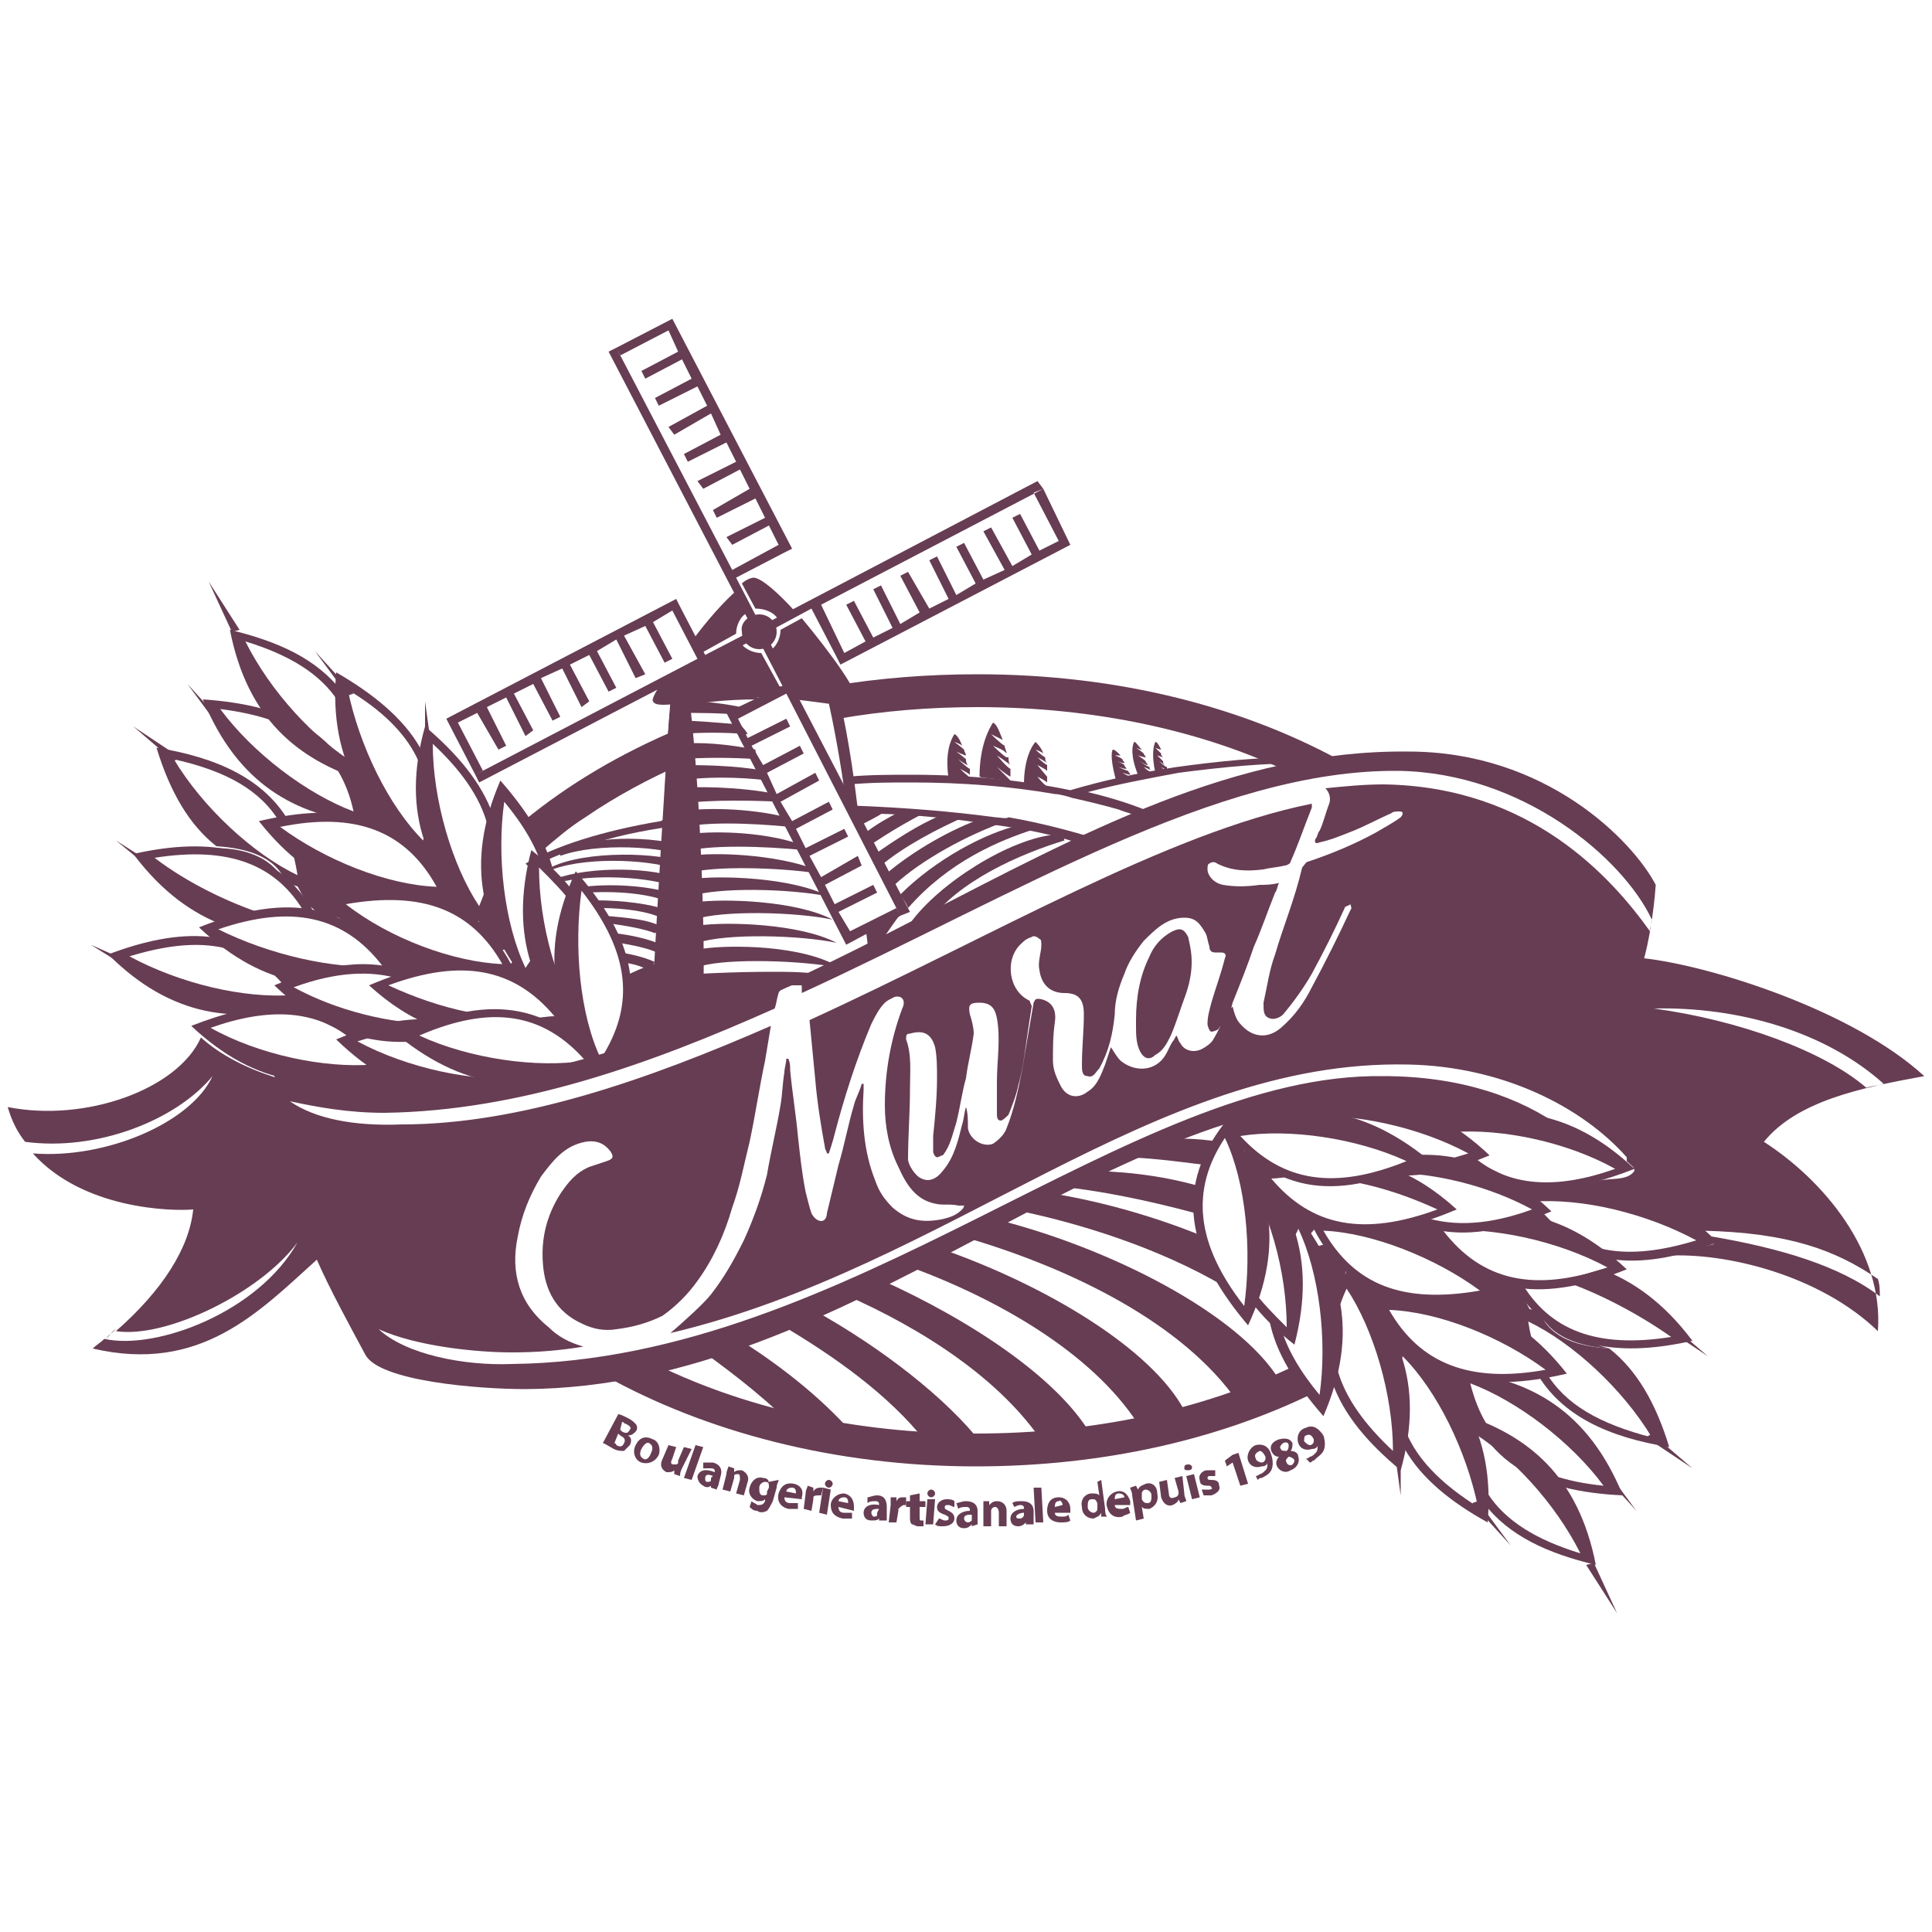
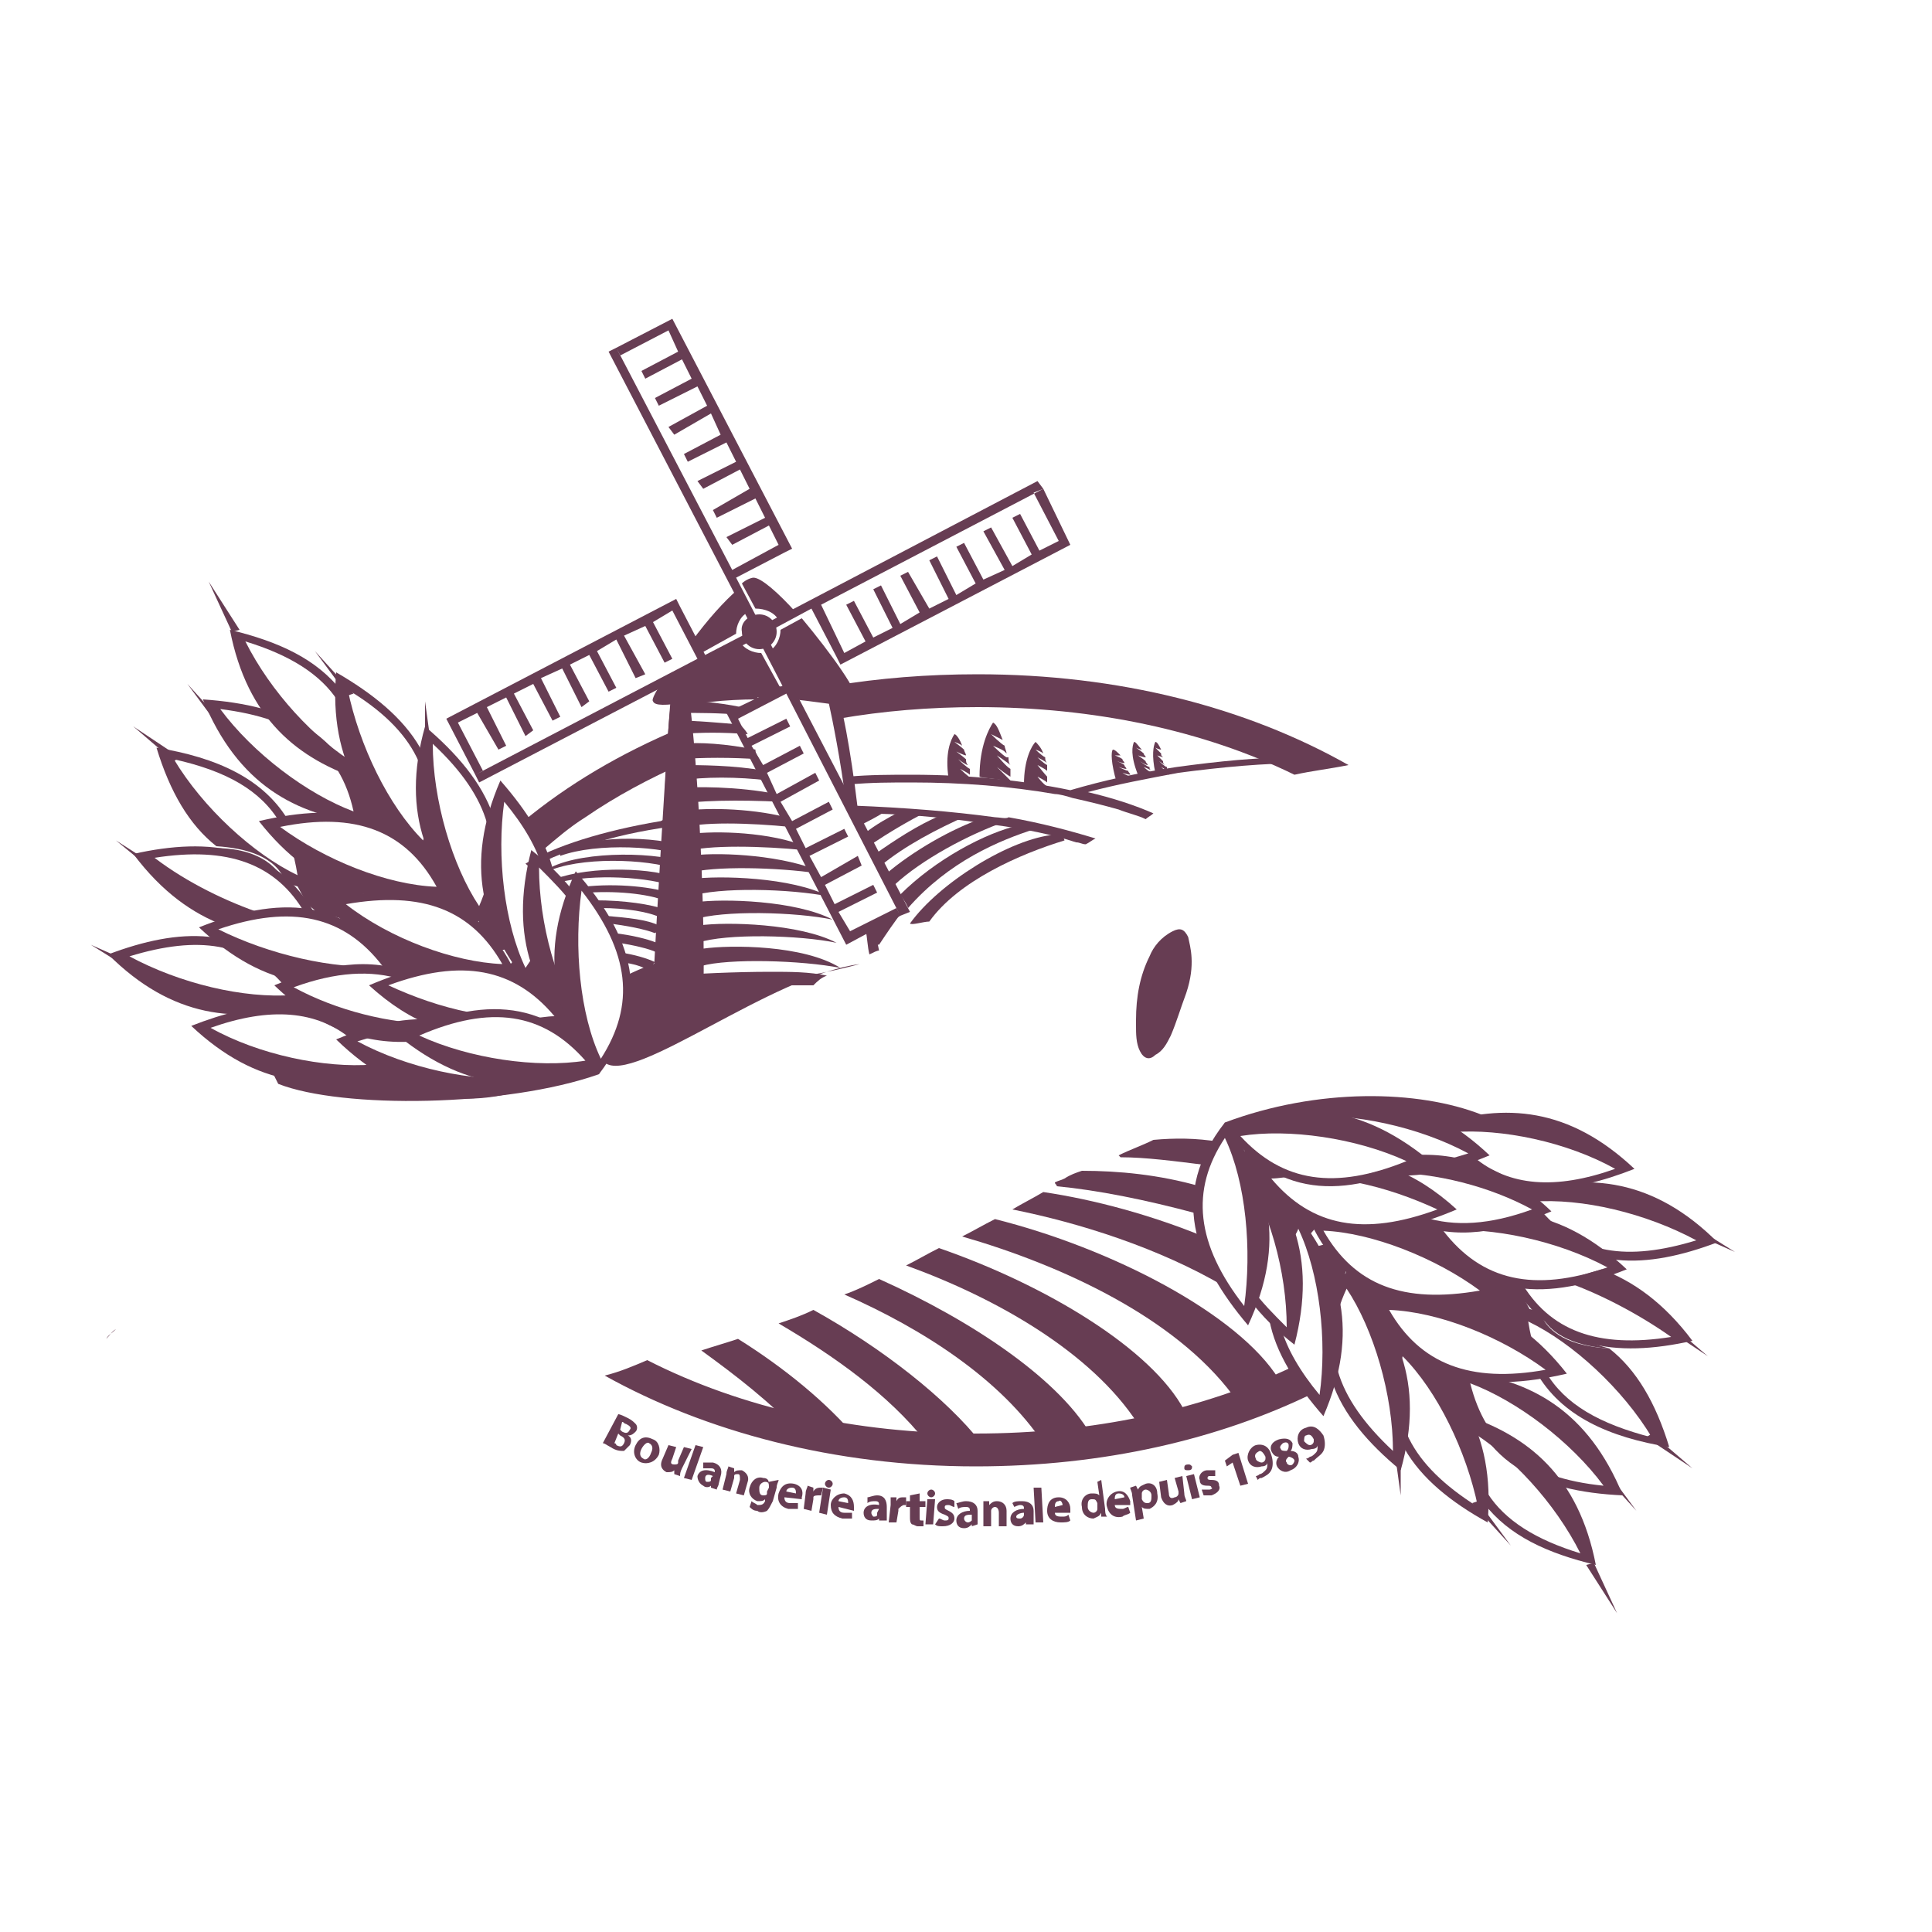
<svg xmlns="http://www.w3.org/2000/svg" version="1.1" id="Calque_1" x="0px" y="0px" viewBox="0 0 100 100" style="enable-background:new 0 0 100 100;" xml:space="preserve">
  <style type="text/css">
	.st0{fill:#673D53;}
	.st1{fill-rule:evenodd;clip-rule:evenodd;fill:#673D53;}
</style>
  <g>
    <g>
      <path class="st0" d="M32,73.2c0.1,0,0.3,0.1,0.5,0.2c0.2,0.1,0.3,0.2,0.4,0.3c0.1,0.1,0.1,0.3,0,0.4c-0.1,0.1-0.2,0.2-0.4,0.2l0,0    c0.2,0.1,0.2,0.3,0.1,0.5c-0.1,0.1-0.2,0.2-0.3,0.3c-0.2,0-0.4,0-0.7-0.2c-0.2-0.1-0.3-0.2-0.4-0.2L32,73.2z M31.8,74.7    c0,0,0.1,0,0.1,0.1c0.2,0.1,0.3,0.1,0.4-0.1c0.1-0.2,0-0.3-0.2-0.4L32,74.2L31.8,74.7z M32.1,74l0.1,0.1c0.2,0.1,0.3,0.1,0.4-0.1    c0.1-0.1,0-0.2-0.2-0.3c-0.1,0-0.1-0.1-0.2-0.1L32.1,74z" />
      <path class="st0" d="M34.1,75.3c-0.2,0.4-0.6,0.5-0.9,0.4c-0.3-0.1-0.5-0.5-0.3-0.9c0.2-0.4,0.5-0.5,0.9-0.3    C34.1,74.6,34.2,75,34.1,75.3z M33.2,75c-0.1,0.2-0.1,0.4,0.1,0.5c0.1,0.1,0.3,0,0.4-0.3c0.1-0.2,0.1-0.4-0.1-0.5    C33.5,74.6,33.3,74.8,33.2,75z" />
      <path class="st0" d="M35.3,76c-0.1,0.2-0.1,0.3-0.1,0.4l-0.3-0.1l0-0.2l0,0c-0.1,0.1-0.2,0.1-0.4,0.1c-0.2-0.1-0.4-0.3-0.2-0.7    l0.3-0.7l0.4,0.1l-0.2,0.6c-0.1,0.2-0.1,0.3,0.1,0.3c0.1,0,0.2,0,0.2-0.1c0,0,0,0,0-0.1l0.3-0.7l0.4,0.1L35.3,76z" />
      <path class="st0" d="M36,74.8l0.4,0.1l-0.6,1.7l-0.4-0.1L36,74.8z" />
      <path class="st0" d="M36.8,77l0-0.1l0,0c-0.1,0.1-0.3,0.1-0.4,0c-0.2-0.1-0.3-0.3-0.3-0.5c0.1-0.3,0.4-0.4,0.9-0.2l0,0    c0-0.1,0-0.2-0.2-0.2c-0.1,0-0.3,0-0.4,0l0-0.3c0.1,0,0.3,0,0.5,0c0.4,0.1,0.5,0.4,0.4,0.7l-0.1,0.4c0,0.1-0.1,0.2-0.1,0.3    L36.8,77z M36.9,76.4c-0.2-0.1-0.4-0.1-0.4,0.1c0,0.1,0,0.2,0.1,0.2c0.1,0,0.2,0,0.2-0.1c0,0,0,0,0-0.1L36.9,76.4z" />
      <path class="st0" d="M37.6,76.3c0-0.2,0.1-0.3,0.1-0.4L38,76l0,0.2l0,0c0.1-0.1,0.2-0.1,0.4-0.1c0.2,0.1,0.4,0.3,0.3,0.6l-0.2,0.7    l-0.4-0.1l0.2-0.7c0-0.2,0-0.3-0.1-0.3c-0.1,0-0.2,0-0.2,0.1c0,0,0,0.1,0,0.1l-0.2,0.7l-0.4-0.1L37.6,76.3z" />
      <path class="st0" d="M40.3,76.6c0,0.1-0.1,0.2-0.1,0.4L40,77.7c-0.1,0.2-0.2,0.4-0.3,0.5c-0.2,0.1-0.4,0.1-0.5,0    c-0.2,0-0.3-0.1-0.4-0.2l0.1-0.3c0.1,0.1,0.2,0.1,0.3,0.2c0.2,0,0.3,0,0.4-0.2l0-0.1l0,0c-0.1,0.1-0.2,0.1-0.4,0.1    c-0.3-0.1-0.5-0.4-0.4-0.7c0.1-0.4,0.4-0.6,0.7-0.5c0.2,0,0.3,0.1,0.3,0.3l0,0l0-0.1L40.3,76.6z M39.8,77C39.8,77,39.8,77,39.8,77    c0-0.2,0-0.3-0.2-0.3c-0.1,0-0.3,0.1-0.3,0.3c0,0.2,0,0.4,0.2,0.4c0.1,0,0.2,0,0.2-0.1c0,0,0-0.1,0-0.1L39.8,77z" />
      <path class="st0" d="M40.6,77.5c0,0.2,0.1,0.3,0.3,0.3c0.1,0,0.2,0,0.4,0l0,0.3c-0.1,0-0.3,0-0.5,0c-0.4-0.1-0.6-0.4-0.5-0.8    c0.1-0.3,0.3-0.6,0.8-0.5c0.4,0.1,0.5,0.4,0.4,0.7c0,0.1,0,0.1,0,0.1L40.6,77.5z M41.2,77.3c0-0.1,0-0.3-0.2-0.3    c-0.2,0-0.3,0.1-0.3,0.2L41.2,77.3z" />
      <path class="st0" d="M41.7,77.3c0-0.2,0.1-0.3,0.1-0.4l0.3,0.1l0,0.2l0,0c0.1-0.2,0.3-0.2,0.4-0.2c0,0,0.1,0,0.1,0l-0.1,0.4    c0,0-0.1,0-0.1,0c-0.1,0-0.3,0-0.3,0.1c0,0,0,0.1,0,0.1l-0.1,0.6l-0.4-0.1L41.7,77.3z" />
      <path class="st0" d="M42.4,78.3l0.2-1.3l0.4,0.1l-0.2,1.3L42.4,78.3z M43.1,76.8c0,0.1-0.1,0.2-0.2,0.2c-0.1,0-0.2-0.1-0.2-0.2    c0-0.1,0.1-0.2,0.2-0.2C43,76.6,43.1,76.7,43.1,76.8z" />
      <path class="st0" d="M43.4,78c0,0.2,0.1,0.3,0.3,0.3c0.1,0,0.2,0,0.4,0l0,0.3c-0.1,0-0.3,0-0.5,0c-0.4-0.1-0.6-0.3-0.6-0.7    c0-0.3,0.3-0.6,0.7-0.6c0.4,0.1,0.5,0.4,0.5,0.7c0,0.1,0,0.1,0,0.2L43.4,78z M43.9,77.8c0-0.1,0-0.3-0.2-0.3    c-0.2,0-0.3,0.1-0.3,0.2L43.9,77.8z" />
      <path class="st0" d="M45.5,78.7l0-0.1l0,0c-0.1,0.1-0.2,0.1-0.4,0.1c-0.3,0-0.4-0.2-0.4-0.4c0-0.3,0.3-0.5,0.8-0.4l0,0    c0-0.1,0-0.2-0.2-0.2c-0.1,0-0.3,0-0.4,0.1l0-0.3c0.1,0,0.3-0.1,0.5-0.1c0.4,0,0.5,0.3,0.5,0.6l0,0.4c0,0.1,0,0.2,0,0.3L45.5,78.7    z M45.5,78.1c-0.2,0-0.4,0-0.4,0.2c0,0.1,0.1,0.2,0.1,0.2c0.1,0,0.2,0,0.2-0.1c0,0,0,0,0-0.1L45.5,78.1z" />
      <path class="st0" d="M46.1,77.9c0-0.2,0-0.3,0-0.4l0.3,0l0,0.2l0,0c0.1-0.2,0.2-0.2,0.4-0.2c0,0,0.1,0,0.1,0l0,0.4    c0,0-0.1,0-0.1,0c-0.1,0-0.2,0.1-0.3,0.2c0,0,0,0.1,0,0.1l-0.1,0.6l-0.4,0L46.1,77.9z" />
      <path class="st0" d="M47.6,77.3l0,0.4l0.3,0l0,0.3l-0.3,0l0,0.5c0,0.2,0,0.2,0.1,0.2c0,0,0.1,0,0.1,0l0,0.3c-0.1,0-0.1,0-0.3,0    c-0.1,0-0.2-0.1-0.3-0.1c-0.1-0.1-0.1-0.2-0.1-0.4l0-0.5l-0.2,0l0-0.3l0.2,0l0-0.3L47.6,77.3z" />
      <path class="st0" d="M47.9,78.9l0.1-1.3l0.4,0l-0.1,1.3L47.9,78.9z M48.4,77.3c0,0.1-0.1,0.2-0.2,0.2c-0.1,0-0.2-0.1-0.2-0.2    c0-0.1,0.1-0.2,0.2-0.2C48.3,77.1,48.4,77.2,48.4,77.3z" />
      <path class="st0" d="M48.6,78.6c0.1,0,0.2,0.1,0.3,0.1c0.1,0,0.2,0,0.2-0.1c0-0.1,0-0.1-0.2-0.2c-0.3-0.1-0.4-0.2-0.4-0.4    c0-0.2,0.2-0.4,0.5-0.4c0.1,0,0.3,0,0.4,0.1L49.4,78c-0.1,0-0.2-0.1-0.3-0.1c-0.1,0-0.2,0-0.2,0.1c0,0.1,0,0.1,0.2,0.2    c0.2,0.1,0.3,0.2,0.3,0.4c0,0.2-0.2,0.4-0.6,0.4c-0.2,0-0.3,0-0.4-0.1L48.6,78.6z" />
      <path class="st0" d="M50.3,79l0-0.1l0,0c-0.1,0.1-0.2,0.2-0.4,0.2c-0.3,0-0.4-0.2-0.4-0.4c0-0.3,0.3-0.5,0.7-0.5l0,0    c0-0.1,0-0.2-0.2-0.2c-0.1,0-0.3,0-0.4,0.1l-0.1-0.3c0.1,0,0.3-0.1,0.5-0.1c0.4,0,0.6,0.2,0.6,0.5l0,0.4c0,0.1,0,0.2,0,0.3    L50.3,79z M50.3,78.4c-0.2,0-0.4,0-0.4,0.2c0,0.1,0.1,0.2,0.2,0.2c0.1,0,0.2-0.1,0.2-0.1c0,0,0,0,0-0.1L50.3,78.4z" />
      <path class="st0" d="M50.9,78.1c0-0.2,0-0.3,0-0.4l0.3,0l0,0.2l0,0c0.1-0.1,0.2-0.2,0.4-0.2c0.3,0,0.5,0.2,0.5,0.5l0,0.8l-0.4,0    l0-0.7c0-0.2-0.1-0.3-0.2-0.3c-0.1,0-0.2,0.1-0.2,0.2c0,0,0,0.1,0,0.1l0,0.7l-0.4,0L50.9,78.1z" />
      <path class="st0" d="M53.1,78.9l0-0.1l0,0c-0.1,0.1-0.2,0.2-0.4,0.2c-0.3,0-0.4-0.2-0.4-0.4c0-0.3,0.3-0.5,0.7-0.5l0,0    c0-0.1,0-0.2-0.2-0.2c-0.1,0-0.3,0.1-0.3,0.1l-0.1-0.2c0.1-0.1,0.3-0.1,0.5-0.1c0.4,0,0.6,0.2,0.6,0.5l0,0.4c0,0.1,0,0.2,0,0.3    L53.1,78.9z M53,78.3c-0.2,0-0.4,0.1-0.4,0.2c0,0.1,0.1,0.1,0.2,0.1c0.1,0,0.2-0.1,0.2-0.2c0,0,0,0,0-0.1L53,78.3z" />
      <path class="st0" d="M53.5,77l0.4,0l0.1,1.8l-0.4,0L53.5,77z" />
      <path class="st0" d="M54.6,78.3c0,0.2,0.2,0.2,0.4,0.2c0.1,0,0.2,0,0.3-0.1l0.1,0.3c-0.1,0.1-0.3,0.1-0.5,0.1    c-0.4,0-0.7-0.2-0.7-0.6c0-0.3,0.1-0.7,0.6-0.7c0.4,0,0.6,0.3,0.6,0.6c0,0.1,0,0.1,0,0.2L54.6,78.3z M55,77.9    c0-0.1-0.1-0.3-0.2-0.2c-0.2,0-0.2,0.2-0.2,0.3L55,77.9z" />
      <path class="st0" d="M57,76.6l0.2,1.5c0,0.1,0,0.3,0.1,0.4l-0.3,0l0-0.2l0,0c-0.1,0.2-0.2,0.2-0.4,0.3c-0.3,0-0.6-0.2-0.6-0.6    c-0.1-0.4,0.2-0.7,0.5-0.7c0.2,0,0.3,0,0.4,0.1l0,0l-0.1-0.7L57,76.6z M56.8,77.8C56.8,77.8,56.8,77.7,56.8,77.8    c-0.1-0.2-0.1-0.2-0.3-0.2c-0.2,0-0.2,0.2-0.2,0.4c0,0.2,0.2,0.3,0.3,0.3c0.1,0,0.2-0.1,0.2-0.2c0,0,0-0.1,0-0.1L56.8,77.8z" />
      <path class="st0" d="M57.7,77.9c0,0.2,0.2,0.2,0.4,0.2c0.1,0,0.2-0.1,0.3-0.1l0.1,0.3c-0.1,0.1-0.3,0.1-0.4,0.2    c-0.4,0.1-0.7-0.1-0.8-0.5c-0.1-0.3,0.1-0.7,0.5-0.8c0.4-0.1,0.6,0.2,0.7,0.5c0,0.1,0,0.1,0,0.2L57.7,77.9z M58.2,77.5    c0-0.1-0.1-0.2-0.3-0.2c-0.2,0-0.2,0.2-0.2,0.3L58.2,77.5z" />
      <path class="st0" d="M58.6,77.4c0-0.2-0.1-0.3-0.1-0.4l0.3-0.1l0.1,0.2l0,0c0.1-0.2,0.2-0.2,0.4-0.3c0.3-0.1,0.6,0.1,0.6,0.5    c0.1,0.5-0.2,0.7-0.4,0.8c-0.2,0-0.3,0-0.4-0.1l0,0l0.1,0.6l-0.4,0.1L58.6,77.4z M59.1,77.6C59.1,77.6,59.1,77.7,59.1,77.6    c0.1,0.2,0.2,0.2,0.3,0.2c0.2,0,0.2-0.2,0.2-0.4c0-0.2-0.2-0.3-0.3-0.3c-0.1,0-0.2,0.1-0.2,0.2c0,0,0,0,0,0.1L59.1,77.6z" />
      <path class="st0" d="M61.3,77.3c0,0.2,0.1,0.3,0.1,0.4l-0.3,0.1L61,77.6l0,0c0,0.1-0.1,0.2-0.3,0.3c-0.3,0.1-0.5-0.1-0.6-0.4    L60,76.7l0.4-0.1l0.1,0.7c0,0.2,0.1,0.3,0.3,0.2c0.1,0,0.2-0.1,0.2-0.2c0,0,0-0.1,0-0.1l-0.2-0.7l0.4-0.1L61.3,77.3z" />
      <path class="st0" d="M61.7,75.9c0,0.1,0,0.2-0.2,0.2c-0.1,0-0.2,0-0.2-0.1c0-0.1,0-0.2,0.2-0.2C61.6,75.8,61.6,75.8,61.7,75.9z     M61.7,77.6l-0.3-1.2l0.4-0.1l0.3,1.2L61.7,77.6z" />
      <path class="st0" d="M62.2,77.1c0.1,0,0.2,0,0.4,0c0.1,0,0.2-0.1,0.1-0.1c0-0.1-0.1-0.1-0.2-0.1c-0.3,0-0.4-0.1-0.4-0.3    c-0.1-0.2,0.1-0.5,0.4-0.5c0.1,0,0.3,0,0.4,0l0,0.3c-0.1,0-0.2,0-0.3,0c-0.1,0-0.1,0.1-0.1,0.1c0,0.1,0.1,0.1,0.2,0.1    c0.3,0,0.4,0.1,0.4,0.3c0.1,0.2-0.1,0.4-0.4,0.5c-0.2,0-0.3,0-0.4,0L62.2,77.1z" />
      <path class="st0" d="M63.8,75.7L63.8,75.7l-0.3,0.2l-0.1-0.3l0.4-0.3l0.3-0.1l0.5,1.6l-0.4,0.1L63.8,75.7z" />
      <path class="st0" d="M65,76.4c0,0,0.1,0,0.2-0.1c0.1,0,0.2-0.1,0.3-0.2c0.1-0.1,0.1-0.2,0.1-0.4l0,0c0,0.1-0.1,0.2-0.3,0.2    c-0.3,0.1-0.6,0-0.7-0.3c-0.1-0.3,0.1-0.7,0.4-0.8c0.4-0.1,0.7,0.1,0.8,0.5c0.1,0.3,0.1,0.6,0,0.8c-0.1,0.2-0.3,0.3-0.5,0.4    c-0.1,0-0.1,0-0.2,0.1L65,76.4z M65,75.5c0,0.1,0.2,0.2,0.3,0.2c0.1,0,0.2-0.1,0.2-0.2c0,0,0-0.1,0-0.1c-0.1-0.2-0.2-0.3-0.3-0.3    C65,75.2,64.9,75.3,65,75.5z" />
      <path class="st0" d="M66.1,75.9c-0.1-0.2,0-0.4,0.1-0.5l0,0c-0.2,0-0.3-0.1-0.4-0.3c-0.1-0.3,0.1-0.5,0.4-0.6    c0.4-0.1,0.6,0,0.7,0.2c0,0.1,0,0.3-0.1,0.4l0,0c0.2,0,0.4,0.1,0.4,0.3c0.1,0.3-0.1,0.6-0.4,0.7C66.5,76.3,66.2,76.1,66.1,75.9z     M66.3,75c0,0.1,0.2,0.1,0.3,0.1c0.1-0.1,0.1-0.2,0.1-0.3c0-0.1-0.1-0.2-0.3-0.1C66.3,74.8,66.2,74.9,66.3,75z M67,75.6    c0-0.1-0.2-0.2-0.3-0.2c-0.1,0.1-0.2,0.2-0.1,0.3c0,0.1,0.2,0.2,0.3,0.1C66.9,75.8,67,75.7,67,75.6z" />
      <path class="st0" d="M67.6,75.5c0,0,0.1,0,0.2-0.1c0.1,0,0.2-0.1,0.3-0.2c0.1-0.1,0.1-0.2,0.1-0.4l0,0c0,0.1-0.1,0.2-0.3,0.2    c-0.3,0.1-0.6,0-0.7-0.3c-0.1-0.3,0-0.7,0.4-0.8c0.4-0.2,0.7,0.1,0.9,0.4c0.1,0.3,0.1,0.6,0,0.8c-0.1,0.2-0.3,0.3-0.5,0.5    c-0.1,0-0.1,0.1-0.2,0.1L67.6,75.5z M67.5,74.6c0.1,0.1,0.2,0.2,0.3,0.2c0.1,0,0.2-0.1,0.2-0.2c0,0,0-0.1,0-0.1    c-0.1-0.2-0.2-0.3-0.4-0.2C67.5,74.3,67.5,74.5,67.5,74.6z" />
    </g>
    <path class="st0" d="M48.6,64.6c-0.6,0.3-1.1,0.6-1.7,0.9c4.7,1.7,9.6,4.5,12,8.2c1.1-0.1,2.2-0.4,2.4-0.7   C59.6,69.8,54.1,66.5,48.6,64.6z" />
    <path class="st0" d="M42.1,67.8c-0.6,0.3-1.2,0.5-1.8,0.7c2.9,1.7,5.7,3.7,7.6,6.1c1,0.1,2,0.1,2.9,0.1   C49,72.4,45.7,69.8,42.1,67.8z" />
    <path class="st0" d="M45.5,66.2c-0.6,0.3-1.2,0.6-1.8,0.8c4.1,1.8,8.1,4.4,10.3,7.7c0.5,0,1,0,1.5,0c0.2,0,0.5,0,0.7,0   c0.2-0.1,0.4-0.2,0.4-0.2C55,71.5,50.4,68.4,45.5,66.2z" />
    <path class="st0" d="M38.2,69.3c-0.6,0.2-1.3,0.4-1.9,0.6c1.8,1.3,3.6,2.7,5.1,4.3c1,0.1,2,0.2,3,0.3   C42.8,72.6,40.6,70.8,38.2,69.3z" />
    <path class="st0" d="M56,60.6c-0.3,0.1-0.6,0.2-0.9,0.4c-0.2,0.1-0.3,0.1-0.5,0.2c0,0.1,0.1,0.1,0.1,0.2c2.1,0.2,4.6,0.7,7.2,1.4   c0.1-0.5,0.2-0.9,0.2-1.4C60,60.8,57.9,60.6,56,60.6z" />
    <path class="st0" d="M51.5,63.1c-0.6,0.3-1.1,0.6-1.7,0.9c5.2,1.5,11,4.2,14,8.2c1.1-0.2,2.2-0.5,2.4-0.8   C64.1,68,57.5,64.6,51.5,63.1z" />
    <path class="st0" d="M59.7,59c-0.6,0.3-1.2,0.5-1.8,0.8c0,0,0,0,0.1,0.1c1.3,0,2.8,0.2,4.4,0.4c0.1-0.4,0.6-0.7,0.7-1.2   C61.9,58.9,60.8,58.9,59.7,59z" />
    <path class="st0" d="M62.3,64c-2.7-1.1-5.6-1.9-8.3-2.3c-0.5,0.3-1.1,0.6-1.6,0.9c3.5,0.7,7.6,2,11,4C62.9,65.8,62.8,64.9,62.3,64z   " />
    <path class="st0" d="M45.8,42c-0.5,0-0.9,0-1.4,0c-0.1,0.1-0.2,0.1-0.3,0.2c0.1,0.2,0.2,0.4,0.3,0.6C44.9,42.5,45.4,42.3,45.8,42z" />
    <path class="st0" d="M46.6,42c-0.6,0.3-1.3,0.7-1.8,1.1c0.1,0.2,0.2,0.4,0.3,0.6c0.9-0.6,1.9-1.2,2.9-1.7   C47.5,42.1,47,42.1,46.6,42z" />
    <path class="st0" d="M51,42.3c-1.8,0.6-3.8,1.8-5.1,2.9c0.1,0.2,0.2,0.4,0.4,0.6c1.4-1.3,3.8-2.6,5.8-3.3   C51.6,42.4,51.3,42.4,51,42.3z" />
    <path class="st0" d="M48.7,42.2c-1.2,0.5-2.4,1.3-3.4,2c0.1,0.2,0.2,0.4,0.3,0.6c1.2-1,2.9-1.9,4.5-2.6   C49.6,42.2,49.1,42.2,48.7,42.2z" />
    <path class="st0" d="M54.6,43.2c-2.3,0.2-6,2.5-7.5,4.6c0.1,0.1,0.7-0.1,1-0.1c1.5-2.1,4.7-3.5,7-4.2C55,43.2,54.9,43.2,54.6,43.2z   " />
    <path class="st0" d="M44.9,48.6c0.1,0.1,0.4,0.3,0.6,0.3c0.4-0.6,0.8-1.2,1.2-1.7c-0.4,0.2-0.9,0.2-1.3,0.4   C45.2,48,45,48.3,44.9,48.6z" />
    <path class="st0" d="M53.6,42.9c-0.2-0.1-0.3-0.1-0.5-0.1c-0.1,0-0.2,0-0.3-0.1c-1.8,0.4-4.4,1.8-6.2,3.6c0.1,0.2,0.3,0.4,0.4,0.7   C49.1,44.6,51.7,43.5,53.6,42.9z" />
    <path class="st0" d="M31.3,47.4c0.1,0.1,0.2,0.3,0.2,0.4c0.9,0.1,1.9,0.3,2.4,0.5c0.2-0.1,0.1-0.3,0.2-0.4   C33.5,47.6,32.5,47.5,31.3,47.4z" />
    <path class="st0" d="M31.8,48.3c0.1,0.2,0.1,0.3,0.2,0.5c0.7,0.1,1.6,0.3,2,0.5c0.2-0.1,0-0.4,0-0.5C33.5,48.6,32.7,48.4,31.8,48.3   z" />
    <path class="st0" d="M32.1,49.3c0,0.2,0.1,0.3,0.1,0.5c0.6,0.1,1,0.2,1.3,0.4c0.2-0.1,0.3-0.3,0.4-0.4   C33.5,49.6,32.8,49.4,32.1,49.3z" />
    <path class="st0" d="M30.8,46.6c0.1,0.1,0.2,0.3,0.3,0.4c1.3,0,2.5,0.2,3.1,0.5c0.2-0.1,0.2-0.3,0.3-0.4   C33.7,46.8,32.3,46.6,30.8,46.6z" />
    <path class="st0" d="M28.7,45.5c0,0.1,0.1,0.1,0.1,0.2c1.9-0.5,4.9-0.3,6.1,0.2c0.2-0.1,0.2-0.3,0.3-0.4   C33.9,44.9,30.6,44.8,28.7,45.5z" />
    <path class="st0" d="M30.2,45.9c0.1,0.1,0.2,0.2,0.3,0.3c1.6-0.1,3.3,0.1,4.1,0.5c0.2-0.1,0.2-0.3,0.3-0.4   C33.9,45.9,31.9,45.7,30.2,45.9z" />
    <path class="st0" d="M29.1,44.1c-0.2,0.1-0.1,0-0.1,0.2c1.9-0.7,5.4-0.5,6.7,0.1c0.2-0.1,0.2-0.3,0.3-0.4   C34.5,43.3,30.8,43.1,29.1,44.1z" />
    <path class="st0" d="M28.5,44.9c-0.2,0.1-0.1,0,0.1,0.1c1.9-0.7,5.4-0.5,6.7,0.1c0.2-0.1,0.2-0.3,0.3-0.4   C34.2,44.1,30.3,44,28.5,44.9z" />
    <path class="st0" d="M28.1,44c0.7-0.6,1.4-1.2,2.2-1.7c1.6-1.1,3.3-2,5.1-2.8c0-0.6,0-1.2-0.2-1.8c-3.1,1.3-5.8,2.9-8.1,4.8   C27.6,42.8,27.7,43.5,28.1,44z" />
    <path class="st0" d="M50.6,34.9c-2.6,0-5.1,0.2-7.5,0.6c0.2,0.5,0.3,1,0.3,1.7c2.3-0.4,4.7-0.6,7.2-0.6c6,0,11.7,1.2,16.4,3.5   c0.9-0.2,1.8-0.3,2.8-0.5C64.5,36.6,57.9,34.9,50.6,34.9z" />
    <path class="st0" d="M68,72.1c-0.4-0.4-0.6-1-1-1.4c-4.8,2.3-10.5,3.5-16.5,3.5c-6.2,0-12.1-1.3-17-3.8c-0.7,0.3-1.4,0.6-2.2,0.8   c5.2,2.9,11.9,4.7,19.2,4.7C57.1,75.9,63.1,74.5,68,72.1z" />
    <path class="st0" d="M34.2,42.5c-3,0.5-5.5,1.3-7,2.2c0.1,0.1,0.2,0.2,0.4,0.2c0,0,0,0,0,0c0.8-0.5,1.9-0.9,3.3-1.3   c1.3-0.4,2.8-0.7,4.5-0.9c0-0.2,0-0.5,0-0.8C35,42.1,34.6,42.3,34.2,42.5z" />
    <path class="st0" d="M51.5,42.3c-2.2-0.3-4.7-0.5-7.3-0.6c0,0.1,0.1,0.3,0.1,0.4c2.3,0,4.5,0.2,6.5,0.5c0.3,0,0.4,0.1,0.7,0.1   c1.5,0.2,3,0.5,4.2,0.9c0.2,0,0.3,0.1,0.5,0.1c0.2-0.1,0.3-0.2,0.5-0.3c-1.3-0.4-2.8-0.8-4.5-1.1C52.1,42.4,51.7,42.3,51.5,42.3z" />
    <path class="st0" d="M67,39.2c-1.9,0-3.9,0.2-6.1,0.5c-2,0.3-3.8,0.7-5.5,1.2c-2.4-0.5-5.2-0.8-8.2-0.8c-1.1,0-2.2,0-3.3,0.1   c0,0.1,0.1,0.3,0.1,0.4c1.1-0.1,2.1-0.1,3.2-0.1c2.6,0,5.1,0.2,7.4,0.6c0.2,0,0.6,0.1,0.9,0.2c0.9,0.2,1.7,0.4,2.4,0.6   c0.5,0.2,1,0.3,1.4,0.5c0.1-0.1,0.3-0.2,0.4-0.3c-0.9-0.4-2.1-0.8-3.4-1.1c1.5-0.4,3.1-0.7,4.7-1c2.3-0.3,4.4-0.5,6.5-0.5h0   c0,0,0.1,0,0.1,0C67.4,39.4,67.2,39.3,67,39.2z" />
    <path class="st1" d="M51.4,37.4c0.2,0.1,0.3,0.4,0.5,0.9c-0.2-0.1-0.6-0.3-0.6-0.3s0.5,0.5,0.7,0.6c0,0,0,0,0,0   c0,0.1,0.1,0.3,0.1,0.4c0,0,0,0-0.1-0.1c-0.1-0.1-0.6-0.3-0.6-0.3s0.5,0.5,0.7,0.6c0,0,0,0,0.1,0c0,0.1,0,0.3,0.1,0.4c0,0,0,0,0,0   c-0.1-0.1-0.7-0.5-0.7-0.5s0.5,0.6,0.7,0.7c0,0,0,0,0,0c0,0.1,0,0.2,0,0.4c-0.2-0.1-0.7-0.5-0.7-0.5s0.5,0.5,0.7,0.7   c0,0,0,0.1,0,0.1c-0.4-0.2-1.4-0.2-1.6-0.3C50.7,38.6,51.2,37.7,51.4,37.4z" />
    <path class="st1" d="M53.6,38.4c0.1,0.1,0.3,0.3,0.4,0.6c-0.1-0.1-0.4-0.2-0.4-0.2s0.3,0.3,0.5,0.4c0,0,0,0,0,0   c0,0.1,0,0.2,0.1,0.3c0,0,0,0,0,0c-0.1-0.1-0.5-0.3-0.5-0.3s0.3,0.3,0.5,0.4c0,0,0,0,0,0c0,0.1,0,0.2,0,0.3c0,0,0,0,0,0   c-0.1-0.1-0.5-0.3-0.5-0.3s0.4,0.5,0.5,0.6c0,0,0,0,0,0c0,0.1,0,0.2,0,0.3c-0.1-0.1-0.5-0.3-0.5-0.3s0.3,0.4,0.5,0.5   c0,0,0,0.1,0,0.1c-0.3-0.1-1-0.2-1.2-0.2C53,39.3,53.4,38.6,53.6,38.4z" />
    <path class="st1" d="M49.4,38c0.1,0,0.3,0.3,0.4,0.6c-0.1-0.1-0.4-0.2-0.4-0.2s0.4,0.3,0.5,0.4c0,0,0,0,0,0c0,0.1,0.1,0.2,0.1,0.3   c0,0,0,0,0,0c-0.1,0-0.5-0.2-0.5-0.2s0.4,0.3,0.5,0.4c0,0,0,0,0,0c0,0.1,0,0.2,0.1,0.3c0,0,0,0,0,0c-0.1,0-0.5-0.3-0.5-0.3   s0.4,0.4,0.6,0.5c0,0,0,0,0,0c0,0.1,0,0.2,0,0.3c-0.1-0.1-0.5-0.3-0.5-0.3s0.4,0.4,0.6,0.5c0,0,0,0.1,0,0.1c-0.3-0.1-1-0.1-1.2-0.1   C48.9,39,49.2,38.3,49.4,38z" />
    <path class="st1" d="M57.6,38.8c0.1,0,0.2,0.1,0.4,0.3c-0.1,0-0.3,0-0.3,0s0.3,0.1,0.4,0.2c0,0,0,0,0,0c0,0.1,0.1,0.1,0.1,0.2   c0,0,0,0,0,0c-0.1,0-0.4-0.1-0.4-0.1s0.3,0.1,0.4,0.2c0,0,0,0,0,0c0,0.1,0.1,0.1,0.1,0.2c0,0,0,0,0,0c-0.1,0-0.4-0.1-0.4-0.1   s0.4,0.2,0.5,0.2c0,0,0,0,0,0c0,0.1,0.1,0.1,0.1,0.2c-0.1,0-0.4-0.1-0.4-0.1s0.3,0.2,0.5,0.2c0,0,0,0,0,0.1c-0.2,0-0.7,0.1-0.8,0.2   C57.5,39.5,57.5,38.9,57.6,38.8z" />
    <path class="st1" d="M58.7,38.4c0.1,0,0.2,0.2,0.4,0.4c-0.1,0-0.3-0.1-0.3-0.1s0.3,0.2,0.4,0.3c0,0,0,0,0,0c0,0.1,0.1,0.1,0.1,0.2   c0,0,0,0,0,0c-0.1,0-0.4-0.1-0.4-0.1s0.3,0.2,0.4,0.3c0,0,0,0,0,0c0,0.1,0.1,0.1,0.1,0.2c0,0,0,0,0,0c-0.1,0-0.4-0.2-0.4-0.2   s0.4,0.3,0.5,0.3c0,0,0,0,0,0c0,0.1,0,0.1,0.1,0.2c-0.1-0.1-0.4-0.2-0.4-0.2s0.3,0.3,0.5,0.3c0,0,0,0,0,0.1c-0.2-0.1-0.7,0-0.8,0   C58.5,39.1,58.6,38.6,58.7,38.4z" />
    <path class="st1" d="M59.8,38.4c0.1,0,0.2,0.2,0.3,0.4c-0.1,0-0.3-0.1-0.3-0.1s0.2,0.2,0.3,0.3c0,0,0,0,0,0c0,0.1,0,0.1,0.1,0.2   c0,0,0,0,0,0c0,0-0.3-0.1-0.3-0.1s0.2,0.2,0.3,0.3c0,0,0,0,0,0c0,0.1,0,0.1,0.1,0.2c0,0,0,0,0,0c0,0-0.3-0.2-0.3-0.2   s0.3,0.3,0.4,0.3c0,0,0,0,0,0c0,0.1,0,0.1,0,0.2c-0.1-0.1-0.3-0.2-0.3-0.2s0.2,0.2,0.4,0.3c0,0,0,0,0,0.1c-0.2-0.1-0.6-0.1-0.7-0.1   C59.6,39.1,59.7,38.6,59.8,38.4z" />
    <polygon class="st0" points="39.2,35.6 39.2,35.6 39.2,35.6  " />
    <path class="st0" d="M43.4,36.1c-0.6-0.4-2.4-0.6-4.2-0.6v0.5c0,0,0,0,0,0c0.1,0,0.2,0,0.3,0c0.5-0.2,1.2-0.4,1.6,0v0.1   c0.9,0.1,1.5,0.2,1.8,0.3c0.2,0.9,0.6,2.9,0.9,5.2c0.3,0.5,0.5,0.9,0.7,1.2C44.2,39.9,43.7,37,43.4,36.1z" />
    <path class="st0" d="M39.9,50.3c-1.9,0-3.8,0.1-5.5,0.2c0.1-2.9,0.6-11.3,0.8-13.9c0.7-0.2,2.3-0.4,4-0.4l0-0.5c0,0,0,0,0,0   c-1.9,0-3.8,0.2-4.5,0.6c-0.2,2.4-0.8,12.6-0.9,14.9c1.9-0.1,4-0.2,6-0.2c0.8,0,1.5,0,2.3,0c0.2-0.2,0.4-0.4,0.7-0.5   C41.9,50.3,40.9,50.3,39.9,50.3z" />
    <path class="st0" d="M45.3,47.9c-0.2,0.1-0.4,0.1-0.5,0.2c0.1,0.5,0.1,0.9,0.2,1.3c0.2-0.1,0.4-0.2,0.5-0.2   C45.4,48.7,45.3,48.3,45.3,47.9z" />
    <path class="st1" d="M34.7,36.6c0.2-0.1,0.6-0.2,1-0.3c0.6,5.1,0.8,12.9,0.7,15c-0.8,0-1.6,0.1-2.4,0.1   C34.1,49.2,34.4,39,34.7,36.6z" />
    <path class="st1" d="M44.5,49.9c-3,0.8-8.2,1.7-9.2-0.4c-1.1,0.2-2.1,0.6-2.9,1c0.2,1.7-0.4,3.2-1.1,4.5   C32.8,56.2,39.9,50.5,44.5,49.9z" />
    <g>
      <path class="st0" d="M35.2,38.5c0,0.3,0,0.5,0,0.8c1.1-0.1,2.7-0.1,4.1,0c-0.1-0.2-0.2-0.3-0.2-0.5C37.6,38.5,36.2,38.4,35.2,38.5    z" />
      <path class="st0" d="M35.2,39.6c0,0.3,0,0.5,0,0.8c1.2-0.2,3-0.2,4.6,0c-0.1-0.2-0.1-0.3-0.2-0.5C38,39.6,36.2,39.6,35.2,39.6z" />
      <path class="st0" d="M35.2,37.3c0,0.2,0,0.5,0,0.7c1-0.1,2.3-0.1,3.5,0c-0.1-0.2-0.3-0.4-0.4-0.5C37.1,37.4,36,37.3,35.2,37.3z" />
      <path class="st0" d="M40.7,42.3c-2-0.5-4.4-0.5-5.5-0.3c-0.4,0.2-0.4,0.4-0.1,0.9c1.1-0.4,3.8-0.3,5.8-0.1    C40.9,42.6,40.8,42.5,40.7,42.3z" />
      <path class="st0" d="M35.2,36.2c0,0.2,0,0.5,0,0.7c1,0,2.1,0,3.1,0.1c0.2-0.1,0.3-0.2,0.5-0.3C37.6,36.4,36.3,36.3,35.2,36.2z" />
      <path class="st0" d="M34.9,40.8c-0.4,0.2-0.4,0.4-0.1,0.9c1.1-0.3,3.6-0.3,5.6-0.2c-0.1-0.1-0.2-0.3-0.2-0.4    C38.2,40.7,35.9,40.7,34.9,40.8z" />
      <path class="st0" d="M43.3,48.8c-1.9-1-5.7-1.1-7.1-0.9c-0.4,0.2-0.4,0.4-0.1,0.9C37.6,48.3,41.4,48.4,43.3,48.8z" />
      <path class="st0" d="M43.1,47.6c-1.9-1-5.7-1.1-7.1-0.9c-0.4,0.2-0.4,0.4-0.1,0.9C37.4,47.1,41.2,47.2,43.1,47.6z" />
      <path class="st0" d="M35.5,43.2c-0.4,0.2-0.4,0.4-0.1,0.9c1.2-0.4,4.2-0.3,6.2-0.1c-0.1-0.1-0.1-0.2-0.2-0.3    C39.4,43,36.6,43,35.5,43.2z" />
      <path class="st0" d="M36.4,49.1c-0.4,0.2-0.4,0.4-0.1,0.9c1.4-0.4,5.2-0.3,7.2,0.1C41.6,48.9,37.8,48.9,36.4,49.1z" />
      <path class="st0" d="M42.9,46.4c-1.9-1-5.7-1.1-7.1-0.9c-0.4,0.2-0.4,0.4-0.1,0.9C37.2,45.9,40.9,46,42.9,46.4z" />
      <path class="st0" d="M35.7,44.3c-0.4,0.2-0.4,0.4-0.1,0.9c1.3-0.4,4.7-0.3,6.7,0c0-0.1-0.1-0.1-0.1-0.2    C40.1,44.2,36.9,44.1,35.7,44.3z" />
    </g>
    <path class="st1" d="M40.3,32.1c0,0,0,0.1,0,0.1l0.9-0.5c-0.9-1-1.8-1.8-2.2-1.8c-0.1,0-0.4,0.1-0.6,0.3l0.7,1.3   C39.6,31.5,40.1,31.7,40.3,32.1z" />
    <path class="st1" d="M41.5,32l-1.1,0.6c0,0.4-0.2,0.9-0.6,1.1c0,0-0.1,0-0.1,0l1.1,2.1c0.1,0,0.2,0.1,0.3,0.3c0,0,0,0.1,0,0.1   c1.9,0.2,3,0.5,3.2,0.1C44.6,36,43,33.8,41.5,32z" />
    <path class="st1" d="M36.3,33.8l1.8-1c0-0.4,0.2-0.9,0.6-1.1c0,0,0.1,0,0.1,0l-0.6-1.2c-0.7,0.6-1.6,1.6-2.4,2.7   C36,33.3,36.2,33.5,36.3,33.8z" />
    <path class="st1" d="M39.4,33.8c-0.4,0-0.9-0.2-1.1-0.6c0,0,0-0.1,0-0.1l-1.9,1c0,0,0,0.1,0,0.1c-0.6,0.2-1.3,0.8-2,0.9   c-0.4,0.6-0.7,1.1-0.6,1.2c0.2,0.5,2.3-0.2,5.4-0.2c0.1,0,0.3,0,0.4,0v0c0.3,0,0.6-0.2,0.9-0.3L39.4,33.8z" />
    <g>
      <path class="st0" d="M14.4,56.1c3.3,1.3,11.8,1.2,16.6-0.5c0.2-0.6-0.8-0.6-0.8-0.6l-4.8,1.2l-4.8-0.9l-1.7-0.1l-4.9,0.1    L14.4,56.1z" />
      <polygon class="st0" points="29.9,54.1 30.4,53.7 29.4,52.5 28.7,53   " />
      <polygon class="st0" points="28.4,51.7 27.9,49.8 27.2,50.4 26.6,49.7 26,50.4   " />
      <polygon class="st0" points="20.1,50.2 21.1,50.5 22,50.1 19.4,48.8   " />
      <path class="st0" d="M14.5,52.2c0.1,0,1.7,0.2,1.7,0.2l-0.4-0.5l-0.8-0.4L14.5,52.2z" />
      <polygon class="st0" points="24.7,47.9 24.8,47.5 22.4,43.6 21.2,43.7 22.3,45.2 22.9,46.1 21.8,46.4   " />
      <path class="st0" d="M20.6,43.1c0,0-2.3-3.7-2.3-3.7l-0.5,0.3l0.2,0.9l0.6,1.8L20.6,43.1z" />
      <path class="st0" d="M19.2,46.2c-0.1,0-3.8-2.2-3.8-2.2l0.1,1.5l-0.3,0l0.7,1.3l0.5,0.4l1.5,0.4l0.1-0.5l-0.5-0.6L19.2,46.2z" />
      <polygon class="st0" points="26.3,49.1 25.3,46.5 24.7,47.9 25.9,49.2   " />
    </g>
    <g>
      <path class="st1" d="M18,36l0.3-0.1l-2-2.2L18,36z M22,36.3l0,2.8l0.4,0.1L22,36.3z M11.4,37.7l0.3-0.1l-2-2.2L11.4,37.7z     M7.1,50.4l0.3-0.3l-2.7-1.2L7.1,50.4z M8.2,45.3l0.3-0.2L6,43.5L8.2,45.3z M9,39.4l0.3-0.2l-2.4-1.6L9,39.4z M12,32.7l0.4-0.1    l-1.6-2.5L12,32.7z" />
      <path class="st0" d="M10.5,36.2C10.5,36.3,10.5,36.3,10.5,36.2C10.5,36.3,10.5,36.3,10.5,36.2c1.8,4.4,4.8,6,8.4,6.4c0,0,0,0,0,0    c0,0,0,0,0,0C18.2,38,14.9,36.5,10.5,36.2z M18.3,42c-2.4-0.9-5.2-3-6.9-5.3C15.4,37.2,17.6,38.8,18.3,42z" />
      <path class="st0" d="M11.2,43.9c1.4,0.4,2.7,0.9,3.6,1.9C14.2,44.4,12.7,43.9,11.2,43.9z" />
      <path class="st0" d="M15.8,46C15.8,46,15.8,46,15.8,46c0-0.8-0.1-1.4-0.3-2.1c-0.2-0.1-0.3-0.1-0.5-0.2c0.2,0.5,0.3,1,0.4,1.6    c-2.3-1.1-4.9-3.5-6.4-6c2.7,0.6,4.5,1.6,5.5,3.3c0.2,0,0.3,0,0.5,0c-1.3-2.3-3.8-3.4-6.9-3.9c0,0,0,0,0,0c0,0,0,0,0,0    c0.7,2.3,1.7,4,3.1,5.1c1.5,0.1,3.1,0.5,3.6,1.9C15.1,45.8,15.5,45.9,15.8,46C15.8,46,15.8,46,15.8,46z" />
      <path class="st0" d="M18.5,39.6c-2.2-1.3-4.5-3.8-5.8-6.4c2.3,0.7,3.9,1.7,4.8,3.1c0.1-0.2,0.1-0.3,0.2-0.5    c-1.3-1.7-3.3-2.6-5.8-3.2c0,0,0,0,0,0c0,0,0,0,0,0c0.9,4.6,3.5,6.7,6.9,7.8C18.7,40.1,18.6,39.9,18.5,39.6z" />
      <path class="st0" d="M17.4,34.8C17.4,34.8,17.4,34.8,17.4,34.8C17.4,34.8,17.4,34.8,17.4,34.8c-0.4,4.7,1.6,7.5,4.7,9.5    c0,0,0,0,0,0c0,0,0,0,0,0C23.6,39.8,21.2,37,17.4,34.8z M21.9,43.5c-1.8-1.8-3.3-4.9-3.9-7.8C21.5,37.8,22.7,40.3,21.9,43.5z" />
      <path class="st0" d="M8,44.4c3.8-0.6,6.3,0.3,7.8,2.9c0.2,0,0.4-0.1,0.5,0c-2-3.5-5.4-4-9.4-3.1c0,0,0,0,0,0c0,0,0,0,0,0    c1.5,2,3.1,3.1,4.7,3.7c0.7-0.2,1.3-0.4,2-0.6C11.8,46.7,9.7,45.7,8,44.4z" />
      <path class="st0" d="M15.1,51.4c0,0,0.1,0.1,0.1,0.1c-2.6,0.2-5.9-0.6-8.5-2c3.6-1.1,6.1-0.7,8,1.5c0.1-0.1,0.3-0.2,0.4-0.2    c-2.5-2.9-5.8-2.8-9.5-1.4c0,0,0,0,0,0c0,0,0,0,0,0c3.3,3.3,6.7,3.6,10.1,2.6C15.5,51.8,15.3,51.5,15.1,51.4z" />
      <path class="st0" d="M20.6,50.3C20.6,50.3,20.6,50.3,20.6,50.3c-2.6-4-6.3-3.9-10.3-2.3c0,0,0,0,0,0c0,0,0,0,0,0    c1.7,1.6,3.4,2.5,5.1,2.8c1.6-0.6,3.2-0.6,4.9-0.4C20.4,50.3,20.5,50.3,20.6,50.3C20.6,50.3,20.6,50.3,20.6,50.3z M11.3,48.1    c3.8-1.3,6.5-0.7,8.5,1.9C17.3,50.2,13.9,49.4,11.3,48.1z" />
      <path class="st0" d="M19.3,55.1c-2.5,0.2-5.9-0.5-8.4-1.9c3.1-1.1,5.5-0.9,7.3,0.6c0.1-0.1,0.3-0.1,0.5-0.2    c-2.5-2.1-5.5-1.8-8.8-0.5c0,0,0,0,0,0c0,0,0,0,0,0c3.4,3.2,6.7,3.4,10.2,2.3C19.7,55.3,19.5,55.2,19.3,55.1z" />
      <path class="st0" d="M27.8,56.2c-0.2-0.3-0.4-0.6-0.7-0.9c-0.2,0.1-0.3,0.1-0.5,0.1c0.1,0.1,0.2,0.3,0.4,0.4    c-2.5,0.2-5.9-0.5-8.5-1.9c1.3-0.4,2.4-0.7,3.4-0.7c0.4-0.1,0.6-0.3,0.9-0.4c-1.7-0.2-3.5,0.2-5.4,1c0,0,0,0,0,0c0,0,0,0,0,0    C20.9,57.2,24.3,57.4,27.8,56.2C27.8,56.2,27.8,56.2,27.8,56.2C27.8,56.2,27.8,56.2,27.8,56.2z" />
      <path class="st0" d="M22.6,53c-2.4,0-5.2-0.7-7.4-1.9c2.2-0.8,4-0.9,5.6-0.4c0.2-0.1,0.4-0.2,0.5-0.3c-2.1-0.9-4.5-0.5-7.1,0.6    c0,0,0,0,0,0c0,0,0,0,0,0c2.4,2.3,4.8,3.1,7.3,2.9C21.3,53,22.3,53.4,22.6,53z" />
      <path class="st0" d="M13.4,42.5C13.4,42.5,13.4,42.5,13.4,42.5C13.4,42.5,13.4,42.5,13.4,42.5c2.9,3.7,6.3,4.5,9.9,3.8    c0,0,0,0,0,0c0,0,0,0,0,0C21.3,42,17.7,41.5,13.4,42.5z M22.6,45.9c-2.6-0.1-5.8-1.4-8.1-3.1C18.4,42,21,43,22.6,45.9z" />
      <path class="st0" d="M26.7,50.4C26.7,50.4,26.7,50.4,26.7,50.4c-2-4.3-5.6-4.8-9.9-3.8c0,0,0,0,0,0c0,0,0,0,0,0    c1.6,2.1,3.4,3.2,5.2,3.7c1.3-0.4,2.6-0.4,4,0.2C26.3,50.5,26.5,50.5,26.7,50.4C26.7,50.4,26.7,50.4,26.7,50.4z M17.9,46.8    c4-0.7,6.5,0.3,8.1,3.1C23.5,49.8,20.2,48.6,17.9,46.8z" />
      <path class="st0" d="M29.5,53C29.5,53,29.5,53,29.5,53c-2.7-3.9-6.4-3.7-10.4-2c0,0,0,0,0,0c0,0,0,0,0,0c1.1,1,2.2,1.7,3.3,2.1    c0.7-0.1,1.4-0.2,1.9-0.7c-1.5-0.3-2.9-0.8-4.2-1.4c3.8-1.4,6.5-0.9,8.6,1.6c-0.4,0-0.8,0.1-1.2,0.1c0.5,0,0.8,0.3,1.1,0.5    C28.9,53.3,29.2,53.2,29.5,53C29.5,53,29.5,53,29.5,53z" />
      <path class="st0" d="M20.6,53.6C20.6,53.6,20.6,53.6,20.6,53.6C20.6,53.6,20.6,53.6,20.6,53.6c3.7,3,7.1,3,10.5,1.6c0,0,0,0,0,0    c0,0,0,0,0,0C28.2,51.4,24.5,51.7,20.6,53.6z M30.3,54.9c-2.5,0.4-6-0.1-8.6-1.3C25.4,52,28.1,52.4,30.3,54.9z" />
      <path class="st0" d="M22,37.6C22,37.6,22,37.6,22,37.6C22,37.6,22,37.6,22,37.6c-1.3,4.6,0.2,7.7,2.9,10.2c0,0,0,0,0,0    c0,0,0,0,0,0C27.1,43.6,25.3,40.4,22,37.6z M24.8,46.9c-1.4-2.1-2.4-5.5-2.4-8.4C25.4,41.3,26.1,43.9,24.8,46.9z" />
      <path class="st0" d="M27.2,50.1c-1.1-2.3-1.5-5.8-1.1-8.6c1,1.2,1.7,2.4,2,3.5c0.2,0.1,0.4,0.3,0.6,0.4c-0.3-1.7-1.4-3.4-2.8-5    c0,0,0,0,0,0c0,0,0,0,0,0c-1.9,4.4-0.9,7.6,1.4,10.5c0,0,0,0,0,0c0,0,0,0,0,0c0.3-0.4,0.5-0.8,0.7-1.2c-0.1-0.2-0.1-0.4-0.2-0.5    C27.6,49.5,27.4,49.8,27.2,50.1z" />
      <path class="st0" d="M27.9,44.9c0.7,0.7,1.3,1.3,1.8,2c0-0.2,0-0.4,0.1-0.6c-0.6-0.8-1.4-1.6-2.3-2.3c0,0,0,0,0,0c0,0,0,0,0,0    c-1.2,4.6,0.2,7.7,2.9,10.2c0,0,0,0,0,0c0,0,0,0,0,0c0,0,0-0.1,0.1-0.1c0-0.3-0.1-0.6-0.2-0.8C28.8,51.1,27.9,47.8,27.9,44.9z" />
      <path class="st0" d="M29.8,45.1C29.8,45.1,29.8,45.1,29.8,45.1C29.8,45.1,29.8,45.1,29.8,45.1c-2,4.3-1.1,7.6,1.2,10.5    c0,0,0,0,0,0c0,0,0,0,0,0C33.9,51.8,32.7,48.4,29.8,45.1z M31.1,54.8c-1.1-2.3-1.4-5.8-1-8.7C32.6,49.3,32.9,52,31.1,54.8z" />
    </g>
    <path class="st0" d="M60.7,48.2c-0.6,0.3-1,0.8-1.2,1.3c-0.5,1-0.7,2.1-0.7,3.3c0,0,0,0.1,0,0.3c0,0.4,0,0.9,0.2,1.3   c0.2,0.4,0.5,0.5,0.8,0.2c0.4-0.2,0.6-0.6,0.8-1c0.3-0.7,0.5-1.4,0.8-2.2c0.5-1.5,0.2-2.4,0.1-2.9C61.3,48.1,61.1,48,60.7,48.2z" />
-     <path class="st0" d="M91.3,59.1c1.7-2.1,5-2.8,8.3-3.4c-3.7-3.4-11-5.7-14.5-6.1c0.2-0.7,0.5-2.3,0.6-3.8   c-1.2-2.3-5.7-6.9-12.8-6.9C55,38.7,41.2,56.2,18.6,56.5c-2.9-0.1-6.2-1-8.2-2.8c-1.2,2.7-6,4.4-10,3.6c0.2,0.7,0.5,1.3,0.9,1.8   c3.7,0.5,7.8-1.1,9.7-3.4c-1.1,2.4-5.5,4.3-9.3,4c2.6,2.9,7.2,3,8.3,2.9c-0.2,2-1.6,4.2-4,6.3c2.6,0.4,7.5-2,9.4-4.6   c-2,3.6-7.3,5.6-10,5c-0.2,0.2-0.4,0.3-0.6,0.5c5.6,1.3,8.6-1.9,11.6-4.6c0.6,1.4,1.8,3.6,2.5,4.9c0.7,1.4,5.9,1.8,8.3,1.8   c16.9-0.1,29.8-15.2,44.4-15.1c2.3,0,4.4,0.6,6.1,1.3c1,0,2.1,0.1,3.2,0.3c-2.2-1.6-5.3-2.7-9.3-2.7C58.5,55.5,44,70.4,26.5,70.6   c-2.5,0.1-5.5-0.5-6.9-1.8c2,0.9,5.1,1.2,6.9,1.2c1.3,0,2.5-0.1,3.7-0.3c-0.7-0.2-1.3-0.5-1.8-1c-1.5-1.2-2-2.8-1.6-4.7   c0.2-1.1,0.6-2.1,1.2-3.1c0.6-0.8,1.2-1.6,2.3-1.8c0.6-0.1,1,0.1,1.3,0.5c0.2,0.3,0.1,0.4-0.2,0.5c-0.3,0.1-0.6,0.2-0.9,0.3   c-0.7,0.3-1.1,0.8-1.5,1.4c-0.7,1.1-1,2.3-0.9,3.6c0.1,1.4,0.7,2.5,2,3.1c0.6,0.3,1.2,0.4,1.8,0.3c0.8-0.1,1.6-0.3,2.4-0.7   c0.7-0.5,1.3-1.1,1.8-1.8c0.8-1.1,1.4-2.4,1.8-3.8c0.4-1.1,0.6-2.2,0.9-3.4c0.3-1.4,0.5-2.8,0.8-4.2c0.1-0.6,0.2-1.2,0.3-1.8   c-6.4,2.8-13,5.1-19.1,5.1c-2.5,0.1-4.5-0.3-5.8-1.2c1.4,0.3,3,0.6,4.9,0.6c7-0.1,13.7-2.5,20.2-5.4c0.1-0.3,0.1-0.5,0.2-0.8   c0.1-0.3,0.8-0.6,1.1-0.5c0.1,0,0.1,0.1,0.1,0.2c0,0.1,0,0.2,0,0.3c11.1-5.1,21.5-11.6,30.9-11.5c6.4,0.1,11.6,4.5,13.1,7.7   c0,0.2-0.1,0.4-0.1,0.6c-2-2.8-6.2-7.5-13.8-7.6c-1,0-2,0.1-3,0.2c0.2,0.2,0.3,0.5,0.2,0.8c-0.2,0.5-0.3,1-0.5,1.4   c-0.1,0.1-0.1,0.3-0.2,0.4c-0.1,0.2,0,0.3,0.2,0.2c0.5-0.1,1-0.3,1.5-0.5c0.8-0.3,1.5-0.7,2.2-1c0.1-0.1,0.3-0.1,0.4-0.1   c0.1,0,0.2,0,0.2,0.1c0,0.1-0.1,0.2-0.1,0.2c-0.4,0.3-0.8,0.5-1.3,0.8c-1.1,0.6-2.3,1.1-3.5,1.5c-0.1,0-0.2,0.2-0.3,0.3   C67,46.6,66.4,48,66,49.4c-0.3,0.8-0.4,1.6-0.6,2.5c0,0,0,0.1,0,0.1c0,0.3,0,0.6,0.3,0.7c0.2,0.1,0.6,0,0.8-0.3   c0.5-0.6,1-1.3,1.4-2c0.6-1.1,1.2-2.3,1.7-3.4c0-0.1,0.2-0.1,0.3-0.2c0,0.1,0.1,0.2,0,0.3c-0.6,1.3-1.3,2.7-2,4   c-0.4,0.8-0.9,1.5-1.6,2.1c-0.7,0.6-1.5,0.5-2.1-0.2c-0.2-0.2-0.3-0.5-0.4-0.9c-0.1,0.1-0.1,0.1-0.2,0.2c-0.3,0.5-0.5,1-0.8,1.5   c-0.1,0.2-0.4,0.4-0.6,0.5c-0.4,0.2-0.9,0.1-1.1-0.3c-0.1-0.1-0.1-0.2-0.2-0.4c-0.1,0.1-0.1,0.2-0.2,0.3c-0.2,0.3-0.3,0.7-0.6,1   c-0.6,0.6-1.5,0.5-2.1,0c-0.2-0.2-0.3-0.4-0.5-0.7c-0.1,0.3-0.2,0.6-0.3,0.9c-0.2,0.5-0.4,1.1-0.9,1.4c-0.5,0.4-1.1,0.3-1.4-0.3   c-0.2-0.4-0.4-0.8-0.4-1.3c0-0.7,0-1.3,0.1-2c0.1-0.7-0.2-1.1-0.8-1.2c-0.2,0-0.2,0-0.3,0.2c-0.2,1.2-0.4,2.3-0.6,3.5   c-0.2,1-0.4,2-0.8,3c-0.1,0.3-0.4,0.6-0.7,0.8c-0.5,0.2-1.2-0.2-1.3-0.8c0-0.4,0-0.8-0.1-1.1c-0.1,0.3-0.1,0.6-0.2,0.9   c-0.2,0.8-0.4,1.7-1,2.4c-0.3,0.4-0.7,0.6-1.1,0.4c-0.3-0.1-0.7-0.7-0.7-1c0-1.2,0.1-2.4,0.1-3.6c0-0.9,0.1-1.8-0.2-2.6   c0-0.2,0-0.3,0.2-0.3c0.7-0.2,1.1,0,1.3,0.7c0.1,0.5,0.1,1.1,0.1,1.6c0,1-0.1,2-0.2,3c0,0.2,0,0.5,0,0.8c0,0.1,0.1,0.3,0.2,0.3   c0.1,0,0.2-0.1,0.3-0.1c0.4-0.5,0.5-1.1,0.7-1.7c0.2-0.8,0.3-1.6,0.5-2.3c0.1-0.8,0.3-1.5,0.4-2.3c0-0.3-0.1-0.7-0.2-1   c-0.1-0.5,0-0.6,0.5-0.6c0.6,0,0.8,0.3,0.9,0.8c0.2,1.1,0,2.2,0,3.3c0,0.5,0,1.1,0,1.6c0,0.2,0,0.4,0.2,0.4c0.1,0,0.3-0.2,0.4-0.3   c0.2-0.5,0.4-1,0.5-1.5c0.2-0.7,0.3-1.4,0.4-2.1c0.1-0.7,0.2-1.4,0.3-2c0-0.1-0.1-0.2-0.1-0.3c-1.1-0.5-1.3-2.1-0.5-2.9   c0.2-0.2,0.3-0.3,0.6-0.4c0.1-0.1,0.3,0,0.4,0.1c0.1,0,0.1,0.2,0.1,0.3c0,0.4-0.2,0.9-0.1,1.3c0.1,0.8,0.6,1.2,1.3,1.2   c0.7,0,1,0.3,1,1.1c0,0.9-0.1,1.7-0.1,2.6c0,0.3,0,0.6,0.3,0.6c0.3,0.1,0.4-0.2,0.6-0.4c0.5-0.9,0.7-1.8,0.8-2.8   c0-0.7,0.2-1.4,0.5-2.1c0.2-0.6,0.6-1.2,1-1.7c0.6-0.6,1.2-1.2,2.1-1.2c0.6,0,0.8,0.3,1.1,0.8c0.1,0.2,0.1,0.4,0.2,0.7   c0,0.2,0.1,0.3,0.3,0.3c0.1,0,0.2,0,0.3,0c0.2,0,0.3,0.1,0.2,0.3c-0.2,0.8-0.5,1.6-0.7,2.3c-0.1,0.4-0.2,0.7-0.2,1.1   c0,0.1,0.1,0.4,0.2,0.4c0.1,0,0.4-0.1,0.4-0.2c0.3-0.4,0.6-0.8,0.7-1.3c0.4-1,0.8-2,1.1-2.9c0.4-0.9,0.7-1.8,1.1-2.8   c0.1-0.1,0.1-0.3,0.2-0.5c-0.4,0.1-0.7,0.1-1,0.1c-0.7,0.1-1.3,0.1-1.9,0c-0.5-0.1-0.8-0.5-0.8-0.8c0-0.1,0-0.3,0.1-0.3   c0.1-0.1,0.3-0.1,0.4,0c0.8,0.4,1.6,0.4,2.4,0.3c0.4-0.1,0.7-0.1,1.1-0.2c0.1,0,0.3-0.1,0.3-0.2c0.4-0.9,0.7-1.8,1.1-2.8   c0,0,0-0.1,0-0.2c-7.5,1.5-16.6,6.9-26,11.2c0.1,1,0.2,2.1,0.3,3.1c0.1,1.2,0.3,2.4,0.5,3.5c0,0.1,0.1,0.2,0.1,0.3c0,0,0.1,0,0.1,0   c0.1-0.3,0.2-0.6,0.3-1c0.5-1.9,1.1-3.8,1.9-5.7c0.2-0.4,0.4-0.8,0.7-1.1c0.1-0.1,0.3-0.2,0.5-0.3c0.4-0.1,0.6,0.2,0.4,0.6   c-0.6,1.6-0.9,3.3-0.9,5c0,1.1,0.2,2.2,0.7,3.2c0.4,0.9,0.9,1.7,1.9,1.9c0.4,0.1,0.8,0,1.2,0.1c0.1,0,0.2,0,0.3,0   c0,0.1-0.1,0.2-0.1,0.2c-0.3,0.3-0.6,0.4-1,0.5c-1,0.2-1.8,0.1-2.6-0.6c-0.4-0.4-0.7-0.8-0.9-1.4c-0.6-1.5-0.7-3.1-0.6-4.7   c0-0.1,0-0.2,0-0.3c0,0-0.1,0-0.1,0c-0.1,0.4-0.3,0.7-0.4,1.1c-0.3,1-0.5,2.1-0.8,3.1c-0.2,0.8-0.4,1.7-0.6,2.5   c0,0.2-0.1,0.4-0.3,0.4c-0.2,0-0.4-0.2-0.5-0.4c-0.1-0.3-0.2-0.7-0.3-1.1c-0.2-1-0.3-2-0.4-2.9c-0.1-1.1-0.3-2.3-0.4-3.4   c0-0.2,0-0.4-0.1-0.6c0,0-0.1,0-0.1,0c0,0.2-0.1,0.5-0.1,0.7c-0.1,0.6-0.1,1.1-0.2,1.7c-0.2,1.2-0.5,2.4-0.7,3.6   c-0.3,1.2-0.7,2.3-1.2,3.4c-0.5,1-1,1.9-1.7,2.8c-0.4,0.5-1.4,1.4-2.1,2c14.4-3.4,25-14.2,38.2-13.9c4.9,0.1,9,2.2,11.3,4.8   c0,0.1,0,0.1,0,0.2c0.2,0.2,0.4,0.3,0.4,0.5c-0.4,0.6-1.4,0.3-2.2,0.6c0,0.1,0,0.1,0,0.2c-0.3,0.1-0.6,0.2-0.8,0.3   c2.2,0.4,4.7,0.5,6.5,2c4.5,0.1,6.9,1,9.1,2.5c0.1,0.3,0.1,0.6,0.1,0.9c-2.1-1.6-5.2-2.5-8.7-3.1c0.1,0.2,0.1,0.3,0.1,0.4   c-0.9,0.2-1.8,0.5-2.7,0.6c0.1,0,0.2,0,0.2,0c3.1-0.2,8,1,11,3.9C97.5,64.8,94.4,61.1,91.3,59.1z M85.6,52.2   c4.4-0.1,8.9,1.2,11.9,3.9c-0.3,0.1-0.6,0.1-0.9,0.2C94.4,54.4,90,52.8,85.6,52.2z" />
    <path class="st0" d="M1.3,59c0.1,0.2,0.3,0.4,0.4,0.5c0,0,0,0,0,0C1.6,59.4,1.4,59.2,1.3,59C1.3,59,1.3,59,1.3,59z" />
    <path class="st0" d="M6,68.8c-0.2,0.2-0.4,0.3-0.5,0.5c0,0,0,0,0,0C5.7,69.1,5.8,68.9,6,68.8C6,68.8,6,68.8,6,68.8z" />
    <g>
      <path class="st0" d="M76.7,57.7c-3.3-1.3-8.5-1.4-13.3,0.4c-0.2,0.6,0.8,0.6,0.8,0.6l4.8-1.2l4.8,0.9l1.7,0.1l1.4-0.5L76.7,57.7z" />
      <polygon class="st0" points="64.5,59.5 64.1,59.9 65,61.1 65.8,60.6   " />
      <polygon class="st0" points="66,61.9 66.5,63.8 67.3,63.2 67.8,63.9 68.4,63.2   " />
      <polygon class="st0" points="74.4,63.4 73.3,63.1 72.5,63.5 75,64.8   " />
      <path class="st0" d="M80,61.4c-0.1,0-1.7-0.2-1.7-0.2l0.4,0.5l0.8,0.4L80,61.4z" />
      <polygon class="st0" points="69.7,65.7 69.6,66.1 72,70 73.2,69.8 72.1,68.4 71.5,67.5 72.7,67.2   " />
      <path class="st0" d="M73.9,70.5c0,0,2.3,3.7,2.3,3.7l0.5-0.3L76.4,73l-0.6-1.8L73.9,70.5z" />
      <path class="st0" d="M75.3,67.4c0.1,0,3.8,2.2,3.8,2.2L79,68l0.3,0l-0.7-1.3l-0.5-0.4l-1.5-0.4l-0.1,0.5L77,67L75.3,67.4z" />
      <polygon class="st0" points="68.2,64.5 69.2,67.1 69.7,65.7 68.6,64.4   " />
    </g>
    <g>
      <path class="st1" d="M76.5,77.7l-0.3,0.1l2,2.2L76.5,77.7z M72.5,77.4l0-2.8l-0.4-0.1L72.5,77.4z M83,75.9l-0.3,0.1l2,2.2L83,75.9    z M87.4,63.3l-0.3,0.3l2.7,1.2L87.4,63.3z M86.3,68.4L86,68.6l2.4,1.6L86.3,68.4z M85.5,74.2l-0.3,0.2l2.4,1.6L85.5,74.2z     M82.5,80.9L82.1,81l1.6,2.5L82.5,80.9z" />
      <path class="st0" d="M84,77.4C84,77.4,84,77.4,84,77.4C84,77.4,84,77.4,84,77.4c-1.8-4.4-4.8-6-8.4-6.4c0,0,0,0,0,0c0,0,0,0,0,0    C76.3,75.7,79.6,77.2,84,77.4z M76.1,71.6c2.4,0.9,5.2,3,6.9,5.3C79,76.5,76.9,74.8,76.1,71.6z" />
      <path class="st0" d="M83.3,69.8c-1.4-0.4-2.7-0.9-3.6-1.9C80.2,69.2,81.8,69.7,83.3,69.8z" />
      <path class="st0" d="M78.7,67.7C78.7,67.7,78.7,67.7,78.7,67.7c0,0.8,0.1,1.4,0.3,2.1c0.2,0.1,0.3,0.1,0.5,0.2    c-0.2-0.5-0.3-1-0.4-1.6c2.3,1.1,4.9,3.5,6.4,6C82.8,73.7,81,72.7,80,71c-0.2,0-0.3,0-0.5,0c1.3,2.3,3.8,3.4,6.9,3.9c0,0,0,0,0,0    c0,0,0,0,0,0c-0.7-2.3-1.7-4-3.1-5.1c-1.5-0.1-3.1-0.5-3.6-1.9C79.4,67.8,79,67.7,78.7,67.7C78.7,67.7,78.7,67.7,78.7,67.7z" />
      <path class="st0" d="M76,74c2.2,1.3,4.5,3.8,5.8,6.4c-2.3-0.7-3.9-1.7-4.8-3.1c-0.1,0.2-0.1,0.3-0.2,0.5c1.3,1.7,3.3,2.6,5.8,3.2    c0,0,0,0,0,0c0,0,0,0,0,0c-0.9-4.6-3.5-6.7-6.9-7.8C75.7,73.6,75.9,73.8,76,74z" />
      <path class="st0" d="M77,78.8C77,78.8,77,78.8,77,78.8C77,78.8,77,78.8,77,78.8c0.4-4.7-1.6-7.5-4.7-9.5c0,0,0,0,0,0c0,0,0,0,0,0    C70.9,73.9,73.2,76.7,77,78.8z M72.6,70.2c1.8,1.8,3.3,4.9,3.9,7.8C73,75.8,71.8,73.4,72.6,70.2z" />
      <path class="st0" d="M86.5,69.2c-3.8,0.6-6.3-0.3-7.8-2.9c-0.2,0-0.4,0.1-0.5,0c2,3.5,5.4,4,9.4,3.1c0,0,0,0,0,0c0,0,0,0,0,0    c-1.5-2-3.1-3.1-4.7-3.7c-0.7,0.2-1.3,0.4-2,0.6C82.7,66.9,84.8,68,86.5,69.2z" />
      <path class="st0" d="M79.4,62.3c0,0-0.1-0.1-0.1-0.1c2.6-0.2,5.9,0.6,8.5,2c-3.6,1.1-6.1,0.7-8-1.5c-0.1,0.1-0.3,0.2-0.4,0.2    c2.5,2.9,5.8,2.8,9.5,1.4c0,0,0,0,0,0c0,0,0,0,0,0c-3.3-3.3-6.7-3.6-10.1-2.6C79,61.9,79.2,62.2,79.4,62.3z" />
      <path class="st0" d="M73.9,63.4C73.9,63.4,73.9,63.4,73.9,63.4c2.6,4,6.3,3.9,10.3,2.3c0,0,0,0,0,0c0,0,0,0,0,0    c-1.7-1.6-3.4-2.5-5.1-2.8c-1.6,0.6-3.2,0.6-4.9,0.4C74.1,63.3,74,63.4,73.9,63.4C73.9,63.4,73.9,63.4,73.9,63.4z M83.2,65.6    c-3.8,1.3-6.5,0.7-8.5-1.9C77.2,63.5,80.6,64.2,83.2,65.6z" />
      <path class="st0" d="M75.2,58.6c2.5-0.2,5.9,0.5,8.4,1.9c-3.1,1.1-5.5,0.9-7.3-0.6C76.2,60,76,60,75.8,60c2.5,2.1,5.5,1.8,8.8,0.5    c0,0,0,0,0,0c0,0,0,0,0,0c-3.4-3.2-6.7-3.4-10.2-2.3C74.7,58.3,75,58.5,75.2,58.6z" />
      <path class="st0" d="M66.7,57.4c0.2,0.3,0.4,0.6,0.7,0.9c0.2-0.1,0.3-0.1,0.5-0.1c-0.1-0.1-0.2-0.3-0.4-0.4    c2.5-0.2,5.9,0.5,8.5,1.9c-1.3,0.4-2.4,0.7-3.4,0.7c-0.4,0.1-0.6,0.3-0.9,0.4c1.7,0.2,3.5-0.2,5.4-1c0,0,0,0,0,0c0,0,0,0,0,0    C73.6,56.5,70.2,56.3,66.7,57.4C66.7,57.4,66.7,57.4,66.7,57.4C66.7,57.4,66.7,57.4,66.7,57.4z" />
      <path class="st0" d="M71.9,60.7c2.4,0,5.2,0.7,7.4,1.9c-2.2,0.8-4,0.9-5.6,0.4c-0.2,0.1-0.4,0.2-0.5,0.3c2.1,0.9,4.5,0.5,7.1-0.6    c0,0,0,0,0,0c0,0,0,0,0,0c-2.4-2.3-4.8-3.1-7.3-2.9C73.2,60.7,72.2,60.3,71.9,60.7z" />
      <path class="st0" d="M81.1,71.1C81.1,71.1,81,71.1,81.1,71.1C81,71.1,81.1,71.1,81.1,71.1c-2.9-3.7-6.3-4.5-9.9-3.8c0,0,0,0,0,0    c0,0,0,0,0,0C73.2,71.6,76.8,72.1,81.1,71.1z M71.9,67.8c2.6,0.1,5.8,1.4,8.1,3.1C76.1,71.6,73.5,70.6,71.9,67.8z" />
      <path class="st0" d="M67.8,63.2C67.8,63.2,67.8,63.2,67.8,63.2c2,4.3,5.6,4.8,9.9,3.8c0,0,0,0,0,0c0,0,0,0,0,0    c-1.6-2.1-3.4-3.2-5.2-3.7c-1.3,0.4-2.6,0.4-4-0.2C68.2,63.1,68,63.2,67.8,63.2C67.8,63.2,67.8,63.2,67.8,63.2z M76.6,66.8    c-4,0.7-6.5-0.3-8.1-3.1C71,63.8,74.3,65.1,76.6,66.8z" />
      <path class="st0" d="M65,60.6C65,60.6,65,60.6,65,60.6c2.7,3.9,6.4,3.7,10.4,2c0,0,0,0,0,0c0,0,0,0,0,0c-1.1-1-2.2-1.7-3.3-2.1    c-0.7,0.1-1.4,0.2-1.9,0.7c1.5,0.3,2.9,0.8,4.2,1.4c-3.8,1.4-6.5,0.9-8.6-1.6c0.4,0,0.8-0.1,1.2-0.1c-0.5,0-0.8-0.3-1.1-0.5    C65.6,60.4,65.3,60.5,65,60.6C65,60.6,65,60.6,65,60.6z" />
      <path class="st0" d="M73.9,60C73.9,60,73.9,60,73.9,60C73.9,60,73.9,60,73.9,60c-3.7-3-7.1-3-10.5-1.6c0,0,0,0,0,0c0,0,0,0,0,0    C66.3,62.3,70,61.9,73.9,60z M64.2,58.8c2.5-0.4,6,0.1,8.6,1.3C69.1,61.6,66.4,61.2,64.2,58.8z" />
      <path class="st0" d="M72.5,76.1C72.5,76.1,72.5,76,72.5,76.1C72.5,76,72.5,76.1,72.5,76.1c1.3-4.6-0.2-7.7-2.9-10.2c0,0,0,0,0,0    c0,0,0,0,0,0C67.4,70.1,69.1,73.3,72.5,76.1z M69.7,66.7c1.4,2.1,2.4,5.5,2.4,8.4C69.1,72.3,68.3,69.7,69.7,66.7z" />
      <path class="st0" d="M67.2,63.6c1.1,2.3,1.5,5.8,1.1,8.6c-1-1.2-1.7-2.4-2-3.5c-0.2-0.1-0.4-0.3-0.6-0.4c0.3,1.7,1.4,3.4,2.8,5    c0,0,0,0,0,0c0,0,0,0,0,0c1.9-4.4,0.9-7.6-1.4-10.5c0,0,0,0,0,0c0,0,0,0,0,0c-0.3,0.4-0.5,0.8-0.7,1.2c0.1,0.2,0.1,0.4,0.2,0.5    C66.9,64.1,67.1,63.9,67.2,63.6z" />
      <path class="st0" d="M66.6,68.7c-0.7-0.7-1.3-1.3-1.8-2c0,0.2,0,0.4-0.1,0.6c0.6,0.8,1.4,1.6,2.3,2.3c0,0,0,0,0,0c0,0,0,0,0,0    c1.2-4.6-0.2-7.7-2.9-10.2c0,0,0,0,0,0c0,0,0,0,0,0c0,0,0,0.1-0.1,0.1c0,0.3,0.1,0.6,0.2,0.8C65.7,62.6,66.6,65.8,66.6,68.7z" />
      <path class="st0" d="M64.6,68.6C64.6,68.6,64.6,68.6,64.6,68.6C64.6,68.6,64.6,68.6,64.6,68.6c2-4.3,1.1-7.6-1.2-10.5c0,0,0,0,0,0    c0,0,0,0,0,0C60.5,61.8,61.8,65.3,64.6,68.6z M63.4,58.9c1.1,2.3,1.4,5.8,1,8.7C61.9,64.4,61.6,61.6,63.4,58.9z" />
    </g>
    <g>
      <path class="st1" d="M39.3,31.8c0.5,0,0.9,0.4,0.9,0.9c0,0.5-0.4,0.9-0.9,0.9s-0.9-0.4-0.9-0.9C38.3,32.2,38.8,31.8,39.3,31.8z" />
      <g>
        <g>
          <polygon class="st1" points="24.6,40.1 24.8,40.5 39.4,32.9 39.2,32.5 36.5,33.9 35.2,31.4 35.2,31.4 35,31 23.1,37.2       24.6,40.1 25,39.9 23.7,37.4 24.7,36.9 25.8,38.8 26.2,38.6 25.2,36.6 26.2,36.1 27.2,38.1 27.6,37.8 26.6,35.9 27.6,35.4       28.6,37.3 29,37.1 28,35.1 29.1,34.6 30.1,36.6 30.5,36.3 29.5,34.4 30.5,33.9 31.5,35.8 31.9,35.6 30.9,33.7 31.9,33.1       32.9,35.1 33.4,34.9 32.3,32.9 33.4,32.4 34.4,34.3 34.8,34.1 33.8,32.2 34.8,31.6 36.1,34.1     " />
          <polygon class="st1" points="54,25.3 53.7,24.9 39.2,32.5 39.4,32.9 42,31.5 43.3,34 43.3,34 43.5,34.4 55.4,28.2 54,25.3       53.5,25.5 54.8,28 53.8,28.5 52.8,26.6 52.4,26.8 53.4,28.7 52.4,29.3 51.3,27.3 50.9,27.5 52,29.5 50.9,30 49.9,28.1       49.5,28.3 50.5,30.2 49.5,30.8 48.5,28.8 48.1,29 49.1,31 48.1,31.5 47,29.6 46.6,29.8 47.6,31.7 46.6,32.3 45.6,30.3       45.2,30.5 46.2,32.5 45.2,33 44.2,31.1 43.8,31.3 44.8,33.2 43.7,33.8 42.5,31.3     " />
        </g>
        <g>
          <polygon class="st1" points="31.9,18 31.5,18.2 39.1,32.8 39.5,32.6 38.1,29.9 40.6,28.6 40.6,28.6 41,28.4 34.8,16.5 31.9,18       32.1,18.4 34.6,17.1 35.1,18.2 33.2,19.2 33.4,19.6 35.3,18.6 35.8,19.6 33.9,20.6 34.1,21 36.1,20 36.6,21 34.6,22.1       34.9,22.5 36.8,21.4 37.3,22.5 35.4,23.5 35.6,23.9 37.6,22.9 38.1,23.9 36.1,24.9 36.4,25.3 38.3,24.3 38.8,25.3 36.9,26.4       37.1,26.8 39.1,25.8 39.6,26.8 37.6,27.8 37.9,28.2 39.8,27.2 40.3,28.2 37.9,29.5     " />
          <polygon class="st1" points="46.6,47.4 47.1,47.2 39.5,32.6 39.1,32.8 40.5,35.5 38,36.7 38,36.7 37.6,36.9 43.8,48.9       46.6,47.4 46.4,47 44,48.2 43.4,47.2 45.4,46.2 45.2,45.8 43.2,46.8 42.7,45.8 44.6,44.8 44.4,44.3 42.5,45.4 41.9,44.3       43.9,43.3 43.7,42.9 41.7,43.9 41.2,42.9 43.1,41.9 42.9,41.5 41,42.5 40.4,41.5 42.4,40.4 42.2,40 40.2,41.1 39.7,40 41.6,39       41.4,38.6 39.5,39.6 38.9,38.6 40.9,37.6 40.7,37.2 38.7,38.2 38.2,37.2 40.7,35.9     " />
        </g>
      </g>
    </g>
  </g>
</svg>